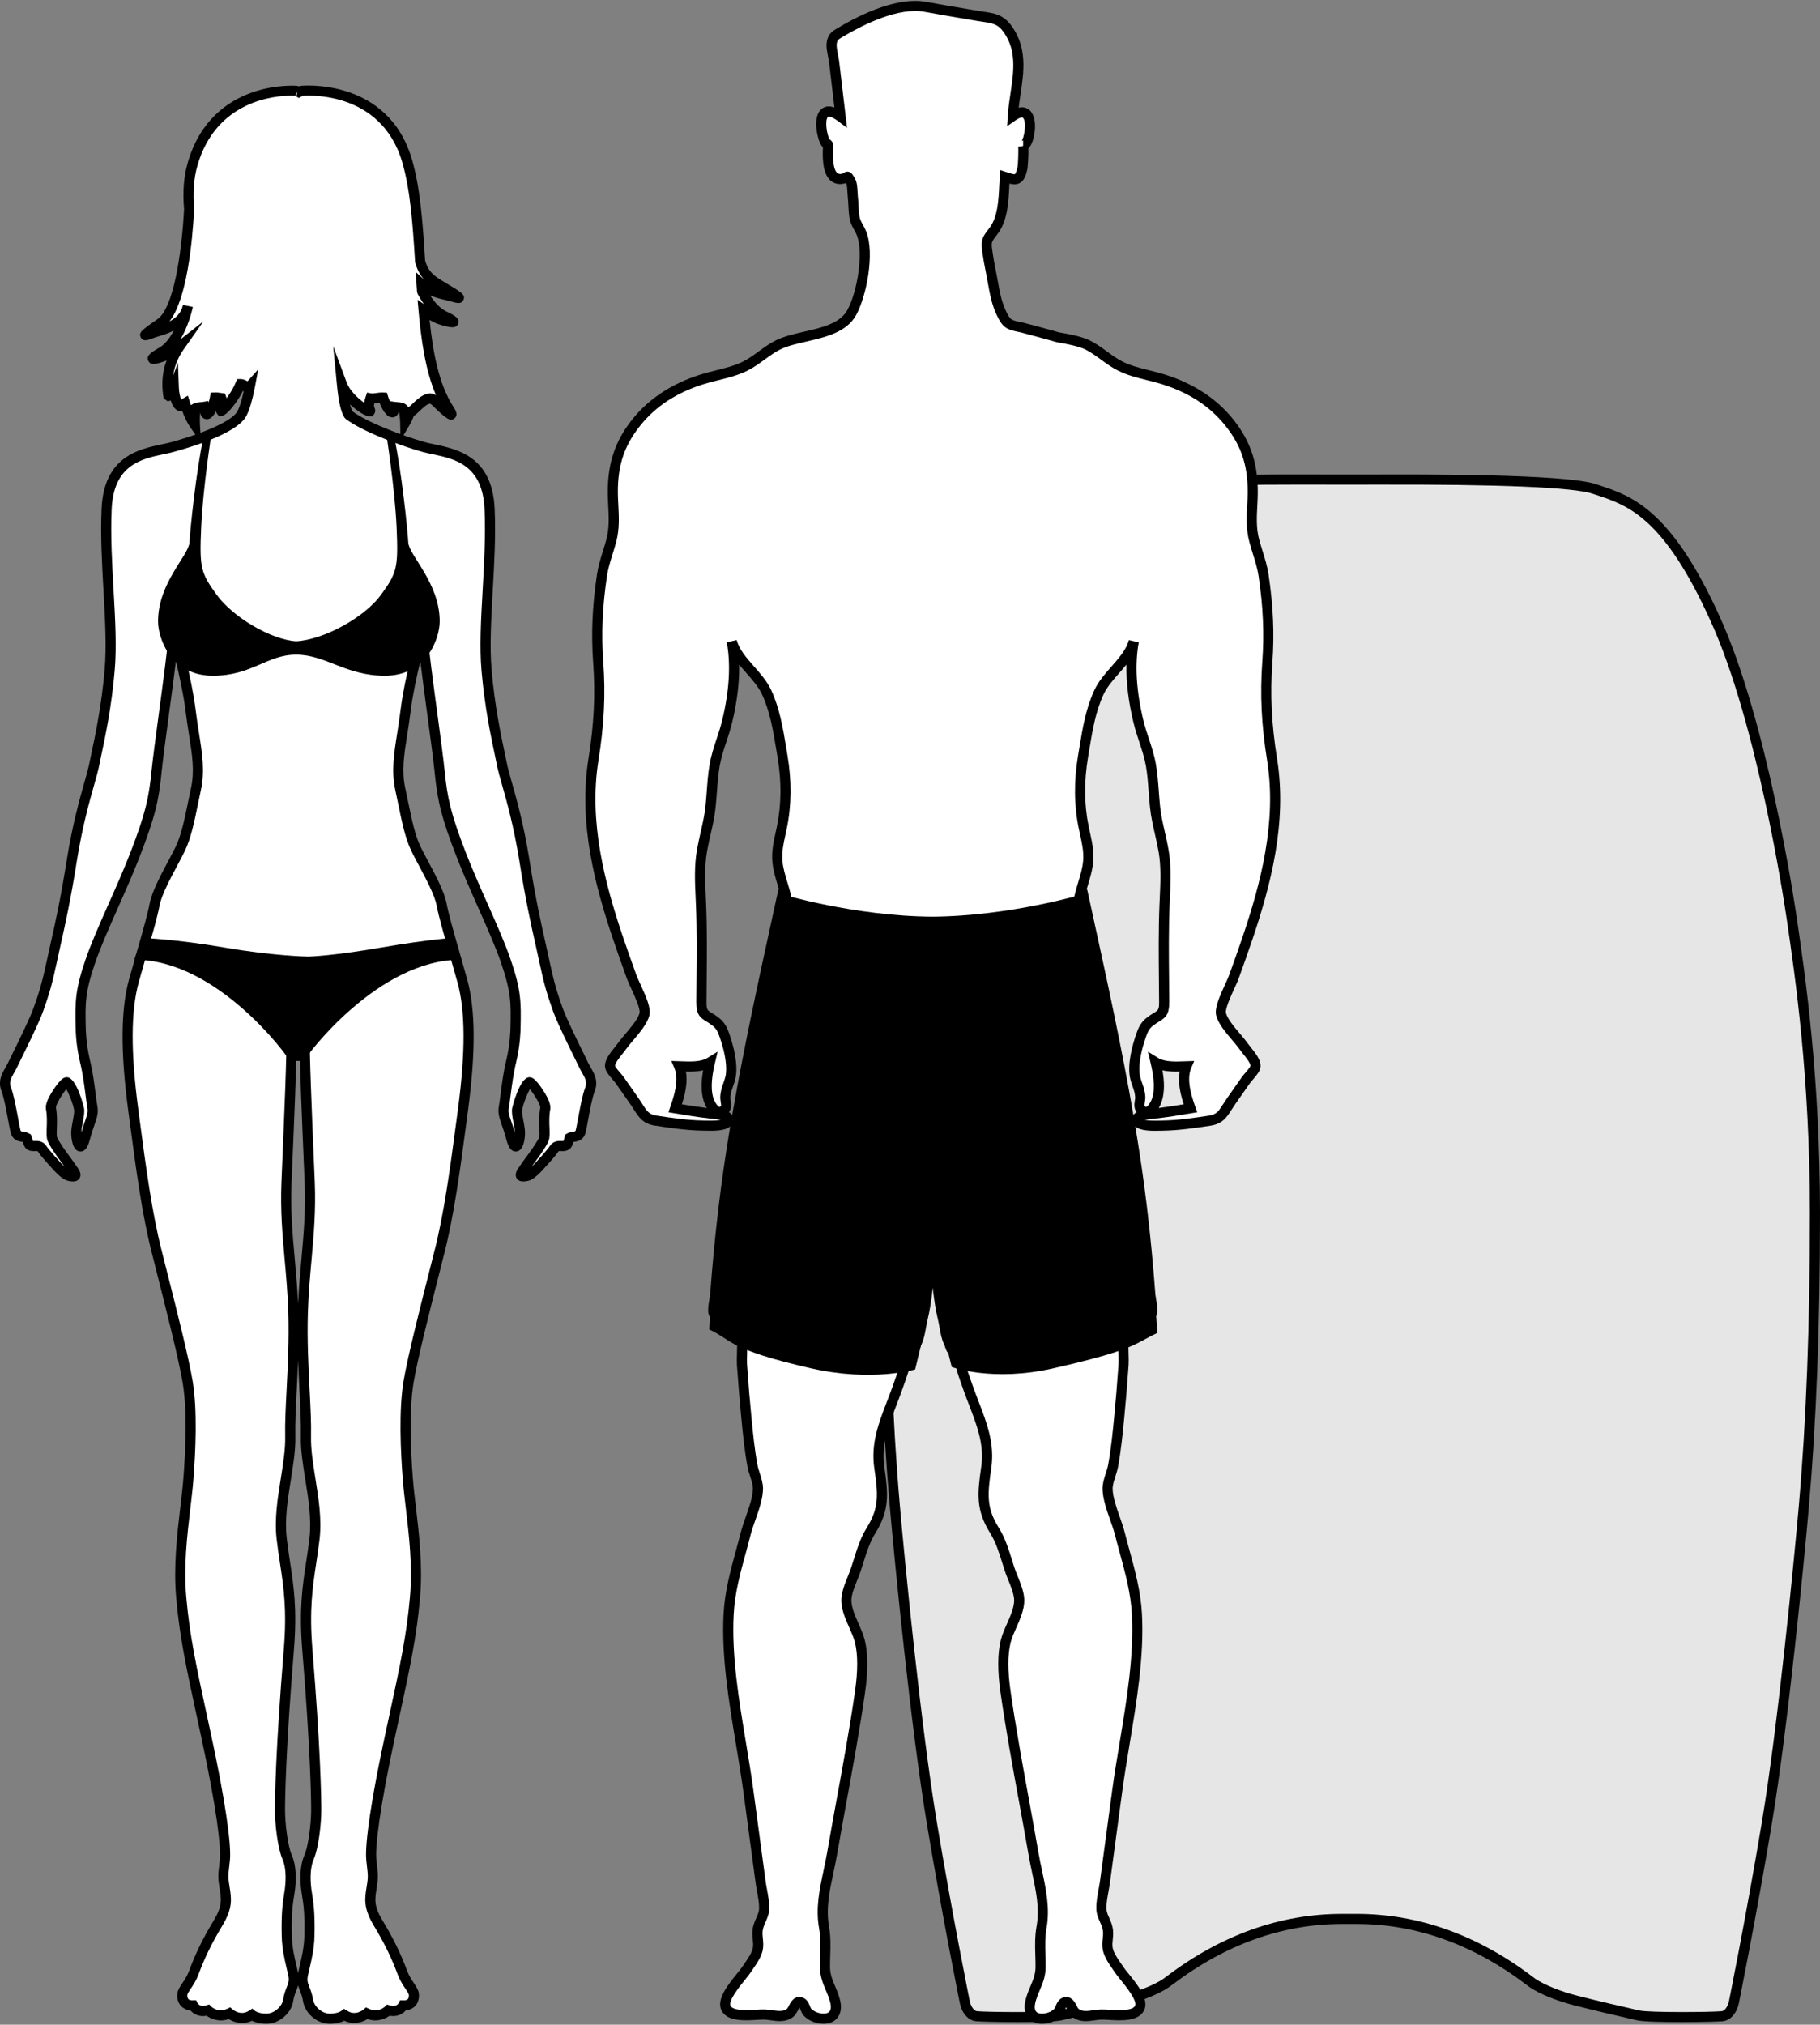
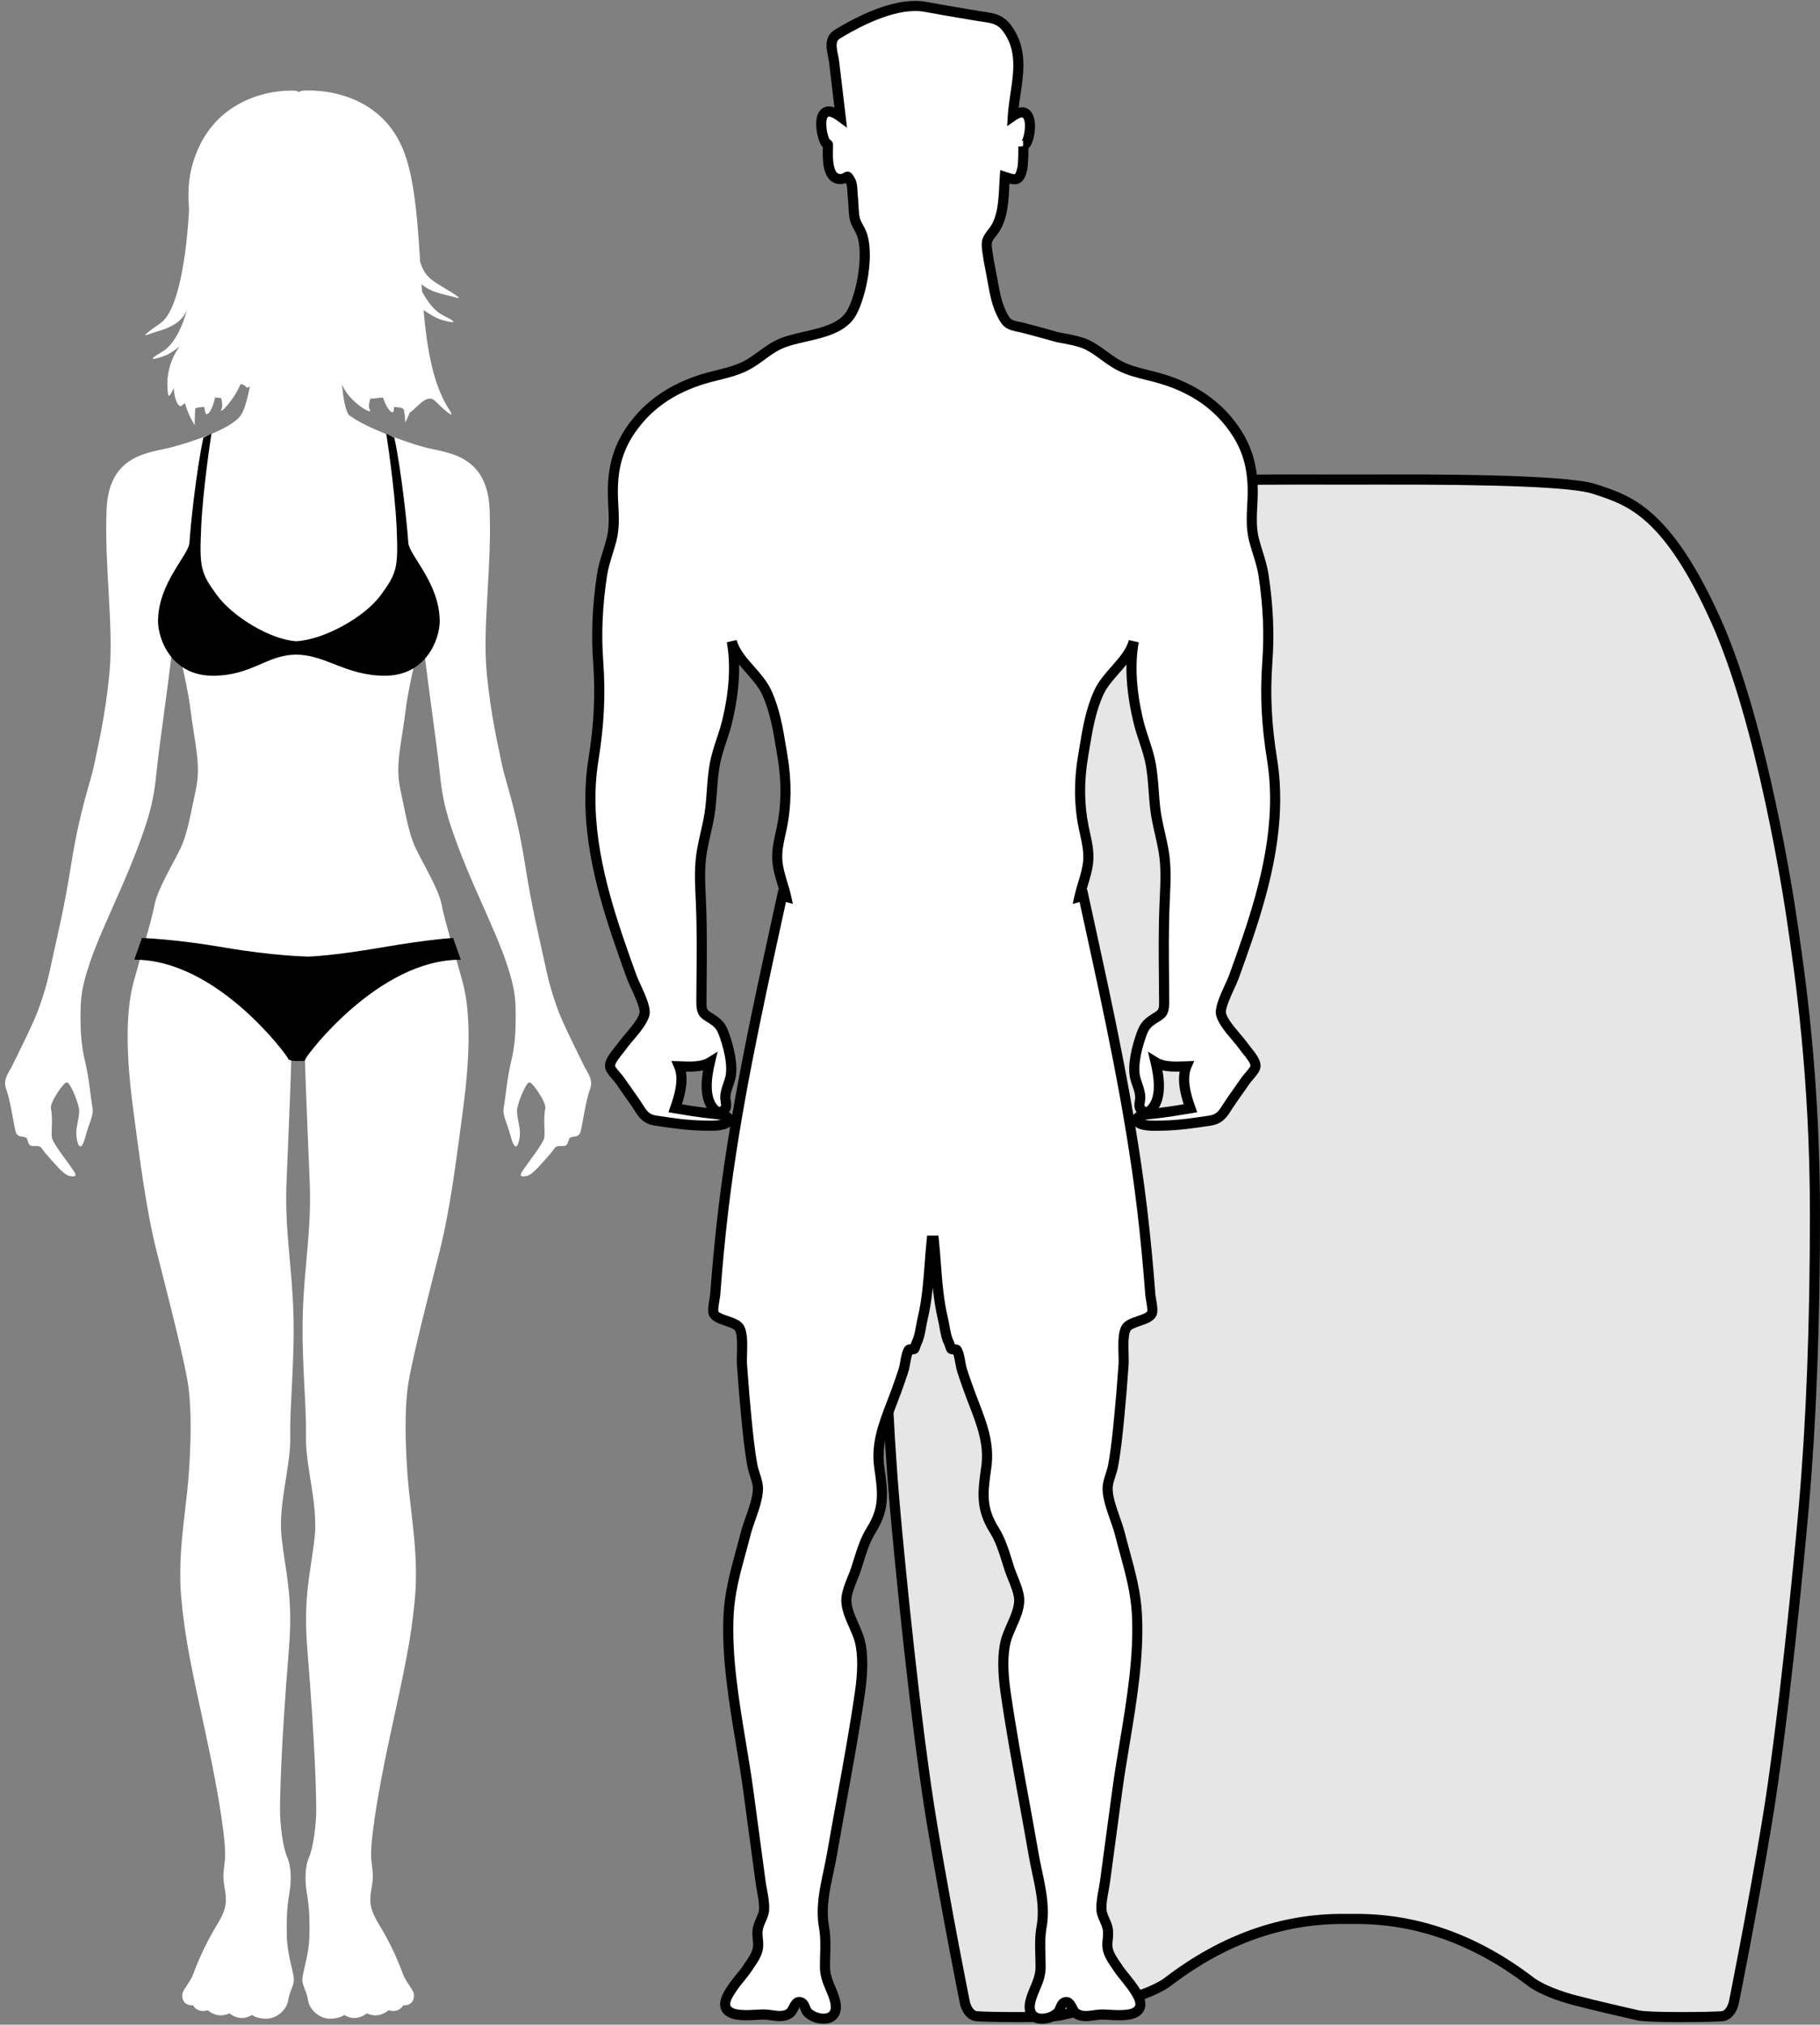
<svg xmlns="http://www.w3.org/2000/svg" version="1.1" baseProfile="tiny" id="Layer_1" x="0px" y="0px" width="179.911px" height="200.105px" viewBox="0 0 179.911 200.105" xml:space="preserve">
  <rect x="0" y="0" width="179.911" height="200.105" fill="#808080" stroke="none" />
  <g>
    <g>
      <g>
        <path fill="#E6E6E6" d="M132.674,189.649c-9.962,0-16.516,5.748-17.434,6.36c-0.918,0.612-2.469,1.246-4.238,1.705     c-1.77,0.459-4.981,1.202-6.139,1.464c-1.158,0.262-7.428,0.175-8.324,0.087c-0.896-0.087-1.156-1.331-1.156-1.331     s-1.73-8.536-3.267-17.764c-1.537-9.228-3.113-25.07-3.651-31.222c-0.538-6.152-1.105-15.289-1.105-29.017     s1.528-23.93,2.296-29.159c0.769-5.229,3.433-20.482,7.533-29.53c4.92-10.92,8.763-11.843,11.992-12.92     c3.229-1.077,19.986-0.923,22.754-0.923h2.901c2.767,0,19.525-0.154,22.754,0.923c3.229,1.077,7.072,1.999,11.992,12.92     c4.1,9.048,6.765,24.301,7.533,29.53c0.769,5.229,2.296,15.431,2.296,29.159s-0.567,22.865-1.105,29.017     c-0.538,6.152-2.114,21.994-3.651,31.222c-1.537,9.228-3.267,17.764-3.267,17.764s-0.26,1.244-1.156,1.331     c-0.896,0.087-7.166,0.175-8.324-0.087c-1.158-0.262-4.369-1.005-6.139-1.464c-1.77-0.459-3.321-1.093-4.238-1.705     c-0.918-0.612-7.472-6.36-17.434-6.36H132.674z" />
        <path d="M100.665,199.85c-1.904,0-3.774-0.048-4.175-0.087c-0.995-0.097-1.472-1.131-1.596-1.727     c-0.019-0.088-1.751-8.653-3.271-17.784c-1.593-9.562-3.18-25.808-3.656-31.261c-0.744-8.512-1.106-18.018-1.106-29.061     c0-13.581,1.477-23.624,2.27-29.019l0.031-0.213c0.289-1.962,2.951-19.464,7.573-29.664c4.834-10.73,8.775-12.029,11.943-13.073     l0.346-0.114c3.037-1.012,17.271-0.968,21.943-0.951l3.869,0.002l0.969-0.002c4.677-0.016,18.906-0.062,21.943,0.951l0.346,0.114     c3.168,1.044,7.109,2.343,11.944,13.074c4.621,10.199,7.283,27.701,7.572,29.663l0.031,0.213     c0.793,5.395,2.27,15.438,2.27,29.019c0,11.043-0.362,20.549-1.106,29.061c-0.477,5.453-2.063,21.698-3.656,31.261     c-1.521,9.131-3.252,17.696-3.27,17.781c-0.126,0.599-0.603,1.632-1.598,1.729c-0.786,0.076-7.223,0.188-8.483-0.097     c-1.014-0.23-4.32-0.993-6.154-1.468c-1.8-0.467-3.4-1.113-4.39-1.772c-0.092-0.062-0.238-0.171-0.436-0.321     c-5.223-3.952-10.849-5.955-16.721-5.955h-1.424c-5.872,0-11.498,2.003-16.721,5.955c-0.197,0.149-0.344,0.259-0.436,0.321     c-0.989,0.66-2.59,1.306-4.39,1.772c-1.834,0.476-5.141,1.238-6.154,1.468C104.355,199.806,102.495,199.85,100.665,199.85z      M128.81,47.893c-11.126,0-17.671,0.303-19.47,0.903l-0.35,0.116c-3.136,1.034-6.69,2.205-11.345,12.535     c-4.565,10.076-7.208,27.45-7.494,29.397l-0.031,0.213c-0.79,5.37-2.26,15.365-2.26,28.874c0,11.014,0.36,20.491,1.103,28.974     c0.476,5.442,2.059,21.652,3.646,31.184c1.518,9.113,3.247,17.662,3.265,17.747c0.049,0.225,0.287,0.891,0.714,0.933     c0.977,0.095,7.131,0.157,8.165-0.078c1.01-0.229,4.302-0.988,6.123-1.46c1.672-0.434,3.2-1.045,4.087-1.637     c0.082-0.055,0.211-0.153,0.387-0.286c5.4-4.086,11.229-6.158,17.324-6.158h1.424c6.095,0,11.924,2.072,17.324,6.158     c0.176,0.133,0.305,0.231,0.387,0.286c0.887,0.591,2.415,1.203,4.087,1.637c1.821,0.472,5.113,1.232,6.123,1.46     c1.033,0.234,7.188,0.173,8.165,0.078c0.44-0.043,0.677-0.75,0.716-0.936c0.017-0.082,1.745-8.63,3.263-17.744     c1.588-9.531,3.171-25.742,3.646-31.184c0.742-8.483,1.103-17.96,1.103-28.974c0-13.508-1.47-23.504-2.26-28.874l-0.031-0.213     c-0.286-1.948-2.929-19.322-7.493-29.396c-4.655-10.331-8.21-11.502-11.346-12.536l-0.35-0.116     c-1.912-0.637-9.184-0.939-21.624-0.899l-3.872,0.002l-0.972-0.002C130.227,47.894,129.509,47.893,128.81,47.893z" />
      </g>
    </g>
    <g>
      <path fill="#FFFFFF" d="M120.701,100.214c-0.177-0.797,0.967-2.83,1.266-3.657c0.472-1.305,0.939-2.611,1.381-3.926    c1.893-5.63,3.359-11.589,2.4-17.553c-0.53-3.297-0.713-6.312-0.469-9.655c0.216-2.965,0.057-5.691-0.374-8.575    c-0.175-1.173-0.622-2.276-0.931-3.457c-0.352-1.345-0.218-2.654-0.157-4.026c0.133-2.991-0.44-5.308-2.345-7.663    c-1.685-2.083-3.912-3.406-6.453-4.207c-1.423-0.448-2.937-0.643-4.284-1.316c-1.144-0.572-2.061-1.5-3.203-2.075    c-0.698-0.351-1.785-0.568-2.983-0.774c-1.583-0.457-3.559-0.97-3.559-0.97c-1.262-0.24-1.484-0.314-2.031-1.476    c-0.602-1.279-0.729-2.685-1.014-4.056c-0.138-0.662-0.258-1.331-0.35-2.001c-0.139-1.018-0.037-1.166,0.582-1.956    c1.115-1.424,1.024-3.659,1.149-5.387c1.059,0.342,1.453,0.486,1.75-0.899c0.072-0.338,0.116-2.194,0.06-2.194    c0.748,0,1.392-4.591-1.016-2.922c0.193-2.976,1.378-5.913-0.493-8.565c-0.821-1.164-1.679-1.113-2.982-1.333    c-1.726-0.291-3.453-0.578-5.175-0.894c-2.603-0.478-6.021,1.123-8.233,2.425c-0.628,0.37-0.896,0.486-1.01,1.095    c-0.102,0.549,0.165,1.393,0.229,1.935c0.213,1.803,0.426,3.607,0.641,5.41c-2.813-2.08-1.859,2.748-1.259,2.748    c0.1,0-0.445,3.539,1.31,3.4c0.75-0.059,0.488-0.58,0.929,0.199c0.212,0.375,0.175,1.137,0.225,1.561    c0.072,0.618,0.061,1.253,0.142,1.867c0.104,0.792,0.438,1.063,0.706,1.716c0.799,1.95,0.059,6.04-0.96,7.873    c-1.293,2.325-5.119,2.096-7.308,3.198c-1.142,0.575-2.059,1.503-3.203,2.075c-1.347,0.674-2.861,0.868-4.284,1.316    c-2.541,0.801-4.769,2.124-6.453,4.207c-1.905,2.355-2.478,4.672-2.345,7.663c0.061,1.373,0.196,2.681-0.157,4.026    c-0.309,1.181-0.756,2.284-0.931,3.457c-0.431,2.884-0.59,5.61-0.374,8.575c0.243,3.342,0.061,6.357-0.469,9.655    c-0.959,5.964,0.507,11.923,2.4,17.553c0.442,1.315,0.91,2.621,1.382,3.926c0.299,0.827,1.443,2.86,1.266,3.657    c-0.222,0.998-1.646,2.351-2.23,3.184c-0.393,0.561-1.241,1.395-1.174,2.004c0.042,0.381,0.724,1.031,0.939,1.338    c0.483,0.689,0.967,1.378,1.45,2.066c0.741,1.056,0.919,1.765,2.136,1.949c1.549,0.234,3.108,0.466,4.678,0.488    c0.458,0.006,2.184,0.123,2.46-0.429c0.322-0.644-1.17-0.705-1.597-0.749c-1.215-0.126-2.425-0.329-3.637-0.531    c0.439-1.216,0.926-2.895,0.395-4.148c0.932,0.03,2.224,0.118,3.046-0.39c-0.267,1.137-0.496,2.532-0.14,3.674    c0.208,0.666,0.92,1.77,1.62,0.938c0.248-0.294,0.024-0.842,0.038-1.165c0.033-0.748,0.322-1.212,0.493-1.897    c0.307-1.227-0.162-3.027-0.569-4.196c-0.207-0.594-0.4-1.008-0.894-1.39c-0.962-0.742-1.398-0.545-1.392-1.948    c0.015-3.225,0.095-6.426-0.039-9.65c-0.073-1.759-0.209-3.529,0.094-5.272c0.25-1.441,0.682-2.835,0.841-4.294    c0.152-1.391,0.172-2.791,0.412-4.173c0.258-1.491,0.886-2.857,1.238-4.322c0.63-2.62,0.918-5.41,0.459-7.91    c0.512,1.899,2.592,3.211,3.434,5.011c0.93,1.988,1.212,4.191,1.576,6.333c0.395,2.327,0.42,4.732-0.062,7.049    c-0.229,1.103-0.537,2.179-0.443,3.316c0.101,1.216,0.604,2.357,0.867,3.54c-0.131-0.035-0.261-0.071-0.391-0.108    c-2.222,10.182-4.555,20.502-5.794,30.854c-0.342,2.857-0.61,5.723-0.826,8.592c-0.026,0.342-0.322,1.522-0.13,1.863    c0.401,0.712,2.165,0.72,2.548,1.455c0.417,0.799,0.168,2.689,0.231,3.579c0.125,1.759,0.264,3.518,0.436,5.273    c0.154,1.575,0.31,3.16,0.599,4.718c0.14,0.753,0.553,1.554,0.543,2.278c-0.019,1.366-0.868,3.079-1.208,4.417    c-0.675,2.661-1.545,5.192-1.691,7.959c-0.3,5.707,1.193,11.856,1.957,17.535c0.4,2.976,0.801,5.952,1.201,8.929    c0.113,0.841,0.372,1.785,0.354,2.635c-0.015,0.732-0.395,1.114-0.595,1.874c-0.198,0.756,0.094,1.361-0.025,2.076    c-0.124,0.739-0.743,1.507-1.142,2.112c-0.498,0.756-2.486,2.739-2.025,3.753c0.499,1.099,2.925,0.627,3.846,0.668    c0.827,0.037,1.776,0.39,2.481-0.146c0.429-0.326,0.458-1.218,1.061-1.067c0.407,0.102,0.437,0.723,0.689,0.99    c0.301,0.319,0.765,0.53,1.203,0.604c1.159,0.196,1.807-0.47,1.537-1.635c-0.29-1.248-1.011-2.084-1.018-3.441    c-0.008-1.383,0.146-2.585-0.099-3.969c-0.429-2.423,0.378-4.8,0.792-7.192c0.921-5.324,1.996-10.644,2.767-15.991    c0.227-1.571,0.365-3.505-0.005-5.016c-0.316-1.294-1.347-2.738-1.343-4.095c0.003-0.924,0.668-2.188,0.952-3.051    c0.415-1.264,0.775-2.687,1.487-3.824c1.363-2.178,1.185-3.724,0.821-6.229c-0.408-2.809,0.812-5.121,1.732-7.7    c0.231-0.647,0.466-1.294,0.672-1.949c0.164-0.519,0.224-1.547,0.509-1.971c0.075-0.112,0.485-0.005,0.554-0.123    c0.081-0.138,0.143-0.441,0.234-0.621c0.328-0.649,0.393-1.571,0.566-2.286c0.615-2.541,0.641-5.176,0.908-7.768h0.215    c0.267,2.592,0.293,5.227,0.908,7.768c0.173,0.715,0.238,1.637,0.566,2.286c0.091,0.181,0.154,0.484,0.234,0.621    c0.07,0.118,0.479,0.012,0.554,0.123c0.285,0.424,0.346,1.451,0.509,1.971c0.206,0.656,0.442,1.302,0.672,1.949    c0.919,2.579,2.14,4.891,1.732,7.7c-0.364,2.505-0.542,4.05,0.821,6.229c0.712,1.138,1.072,2.56,1.487,3.824    c0.283,0.863,0.948,2.127,0.952,3.051c0.005,1.357-1.026,2.801-1.343,4.095c-0.369,1.51-0.232,3.445-0.005,5.016    c0.772,5.347,1.846,10.668,2.767,15.991c0.414,2.391,1.221,4.769,0.792,7.192c-0.245,1.384-0.091,2.586-0.099,3.969    c-0.008,1.356-0.728,2.193-1.018,3.441c-0.271,1.164,0.378,1.831,1.537,1.635c0.437-0.074,0.901-0.285,1.203-0.604    c0.252-0.267,0.282-0.888,0.689-0.99c0.604-0.151,0.632,0.741,1.061,1.067c0.705,0.536,1.653,0.183,2.481,0.146    c0.921-0.041,3.347,0.431,3.846-0.668c0.461-1.015-1.527-2.998-2.025-3.753c-0.399-0.605-1.018-1.373-1.142-2.112    c-0.12-0.715,0.173-1.32-0.025-2.076c-0.2-0.761-0.58-1.143-0.595-1.874c-0.017-0.85,0.241-1.793,0.354-2.635    c0.401-2.976,0.801-5.952,1.201-8.929c0.764-5.68,2.257-11.829,1.957-17.535c-0.145-2.766-1.016-5.297-1.691-7.959    c-0.339-1.338-1.189-3.051-1.208-4.417c-0.01-0.724,0.403-1.525,0.543-2.278c0.289-1.557,0.445-3.143,0.599-4.718    c0.172-1.755,0.311-3.514,0.436-5.273c0.063-0.89-0.186-2.78,0.231-3.579c0.383-0.735,2.147-0.743,2.548-1.455    c0.192-0.34-0.105-1.52-0.13-1.863c-0.216-2.869-0.484-5.735-0.826-8.592c-1.239-10.352-3.572-20.672-5.794-30.854    c-0.13,0.037-0.26,0.073-0.391,0.108c0.262-1.184,0.765-2.324,0.867-3.54c0.095-1.137-0.213-2.214-0.443-3.316    c-0.481-2.317-0.456-4.722-0.062-7.049c0.363-2.142,0.646-4.345,1.576-6.333c0.842-1.8,2.922-3.112,3.434-5.011    c-0.46,2.499-0.171,5.29,0.459,7.91c0.352,1.465,0.979,2.832,1.238,4.322c0.24,1.381,0.26,2.782,0.412,4.173    c0.159,1.459,0.591,2.852,0.841,4.294c0.303,1.744,0.167,3.514,0.094,5.272c-0.134,3.224-0.054,6.425-0.039,9.65    c0.006,1.403-0.43,1.206-1.392,1.948c-0.495,0.382-0.687,0.796-0.894,1.39c-0.407,1.17-0.876,2.97-0.569,4.196    c0.171,0.685,0.46,1.149,0.493,1.897c0.014,0.323-0.209,0.87,0.038,1.165c0.7,0.832,1.412-0.272,1.62-0.938    c0.356-1.142,0.127-2.537-0.14-3.674c0.822,0.508,2.114,0.42,3.046,0.39c-0.531,1.253-0.044,2.932,0.395,4.148    c-1.212,0.202-2.422,0.405-3.637,0.531c-0.427,0.044-1.919,0.106-1.597,0.749c0.276,0.552,2.002,0.436,2.46,0.429    c1.57-0.022,3.128-0.254,4.678-0.488c1.216-0.184,1.394-0.893,2.135-1.949c0.483-0.689,0.967-1.377,1.45-2.066    c0.215-0.307,0.897-0.957,0.939-1.338c0.067-0.609-0.781-1.443-1.174-2.004C122.348,102.566,120.923,101.212,120.701,100.214z" />
      <path d="M103.001,200.016c-0.532,0-0.981-0.172-1.291-0.501c-0.396-0.421-0.521-1.053-0.353-1.78    c0.124-0.533,0.314-0.984,0.499-1.42c0.27-0.637,0.503-1.188,0.507-1.911c0.002-0.397-0.009-0.78-0.021-1.156    c-0.028-0.96-0.055-1.867,0.128-2.897c0.308-1.741-0.057-3.453-0.443-5.267c-0.124-0.584-0.248-1.168-0.35-1.753    c-0.306-1.766-0.628-3.532-0.951-5.299c-0.64-3.502-1.302-7.125-1.818-10.706c-0.31-2.148-0.305-3.9,0.015-5.206    c0.135-0.553,0.386-1.119,0.628-1.667c0.346-0.782,0.703-1.591,0.7-2.307c-0.002-0.555-0.314-1.331-0.591-2.015    c-0.128-0.317-0.249-0.618-0.335-0.882c-0.08-0.244-0.158-0.494-0.237-0.746c-0.323-1.034-0.657-2.103-1.199-2.969    c-1.43-2.284-1.279-3.902-0.893-6.565c0.316-2.169-0.412-4.061-1.183-6.063c-0.178-0.46-0.356-0.924-0.524-1.397l-0.096-0.269    c-0.201-0.563-0.403-1.128-0.582-1.699c-0.066-0.208-0.118-0.49-0.171-0.788c-0.052-0.288-0.118-0.658-0.202-0.893    c-0.243-0.013-0.499-0.062-0.645-0.308c-0.07-0.12-0.114-0.257-0.161-0.402c-0.028-0.088-0.055-0.18-0.09-0.249    c-0.257-0.509-0.364-1.113-0.468-1.697c-0.043-0.243-0.085-0.48-0.138-0.698c-0.259-1.07-0.416-2.16-0.529-3.246    c-0.113,1.086-0.271,2.176-0.529,3.246c-0.053,0.217-0.095,0.455-0.138,0.698c-0.104,0.583-0.211,1.188-0.468,1.696    c-0.035,0.069-0.062,0.16-0.09,0.247c-0.047,0.146-0.092,0.285-0.161,0.403c-0.159,0.273-0.454,0.304-0.645,0.31    c-0.084,0.234-0.15,0.605-0.202,0.893c-0.053,0.298-0.104,0.581-0.171,0.789c-0.179,0.571-0.381,1.135-0.582,1.699l-0.096,0.268    c-0.168,0.472-0.347,0.935-0.522,1.394c-0.772,2.003-1.501,3.896-1.186,6.067c0.387,2.663,0.537,4.281-0.893,6.565    c-0.541,0.864-0.874,1.932-1.197,2.964c-0.079,0.254-0.157,0.505-0.238,0.75c-0.086,0.265-0.207,0.565-0.335,0.882    c-0.276,0.685-0.589,1.46-0.591,2.015c-0.003,0.716,0.354,1.525,0.7,2.307c0.242,0.548,0.493,1.115,0.628,1.667    c0.319,1.306,0.324,3.058,0.015,5.206c-0.517,3.581-1.179,7.203-1.818,10.706c-0.323,1.767-0.646,3.533-0.951,5.3    c-0.102,0.583-0.226,1.165-0.35,1.747c-0.387,1.815-0.752,3.53-0.443,5.272c0.183,1.03,0.156,1.937,0.128,2.897    c-0.012,0.376-0.022,0.759-0.021,1.156c0.004,0.723,0.236,1.273,0.506,1.91c0.185,0.436,0.375,0.888,0.499,1.421    c0.169,0.726,0.044,1.358-0.352,1.779c-0.397,0.421-1.021,0.583-1.755,0.461c-0.582-0.098-1.123-0.373-1.483-0.753    c-0.16-0.17-0.248-0.381-0.324-0.567c-0.039-0.094-0.104-0.25-0.146-0.292c0.028,0.033-0.048,0.184-0.1,0.284    c-0.115,0.228-0.259,0.511-0.515,0.706c-0.688,0.522-1.487,0.412-2.191,0.315c-0.208-0.029-0.415-0.058-0.614-0.067    c-0.192-0.007-0.461,0.008-0.763,0.026c-1.26,0.075-2.987,0.177-3.516-0.987c-0.483-1.063,0.699-2.523,1.562-3.59    c0.211-0.26,0.393-0.482,0.501-0.646l0.245-0.361c0.346-0.5,0.737-1.066,0.82-1.559c0.044-0.259,0.018-0.51-0.012-0.8    c-0.039-0.385-0.084-0.821,0.047-1.32c0.091-0.345,0.212-0.617,0.319-0.856c0.146-0.328,0.252-0.564,0.259-0.902    c0.011-0.52-0.098-1.109-0.202-1.679c-0.056-0.299-0.109-0.594-0.147-0.878l-1.201-8.929c-0.209-1.551-0.479-3.176-0.74-4.748    c-0.709-4.27-1.442-8.686-1.221-12.881c0.115-2.193,0.682-4.267,1.229-6.272c0.161-0.59,0.323-1.183,0.476-1.783    c0.123-0.487,0.305-1.001,0.495-1.545c0.337-0.957,0.686-1.947,0.697-2.757c0.005-0.357-0.128-0.774-0.27-1.216    c-0.104-0.323-0.206-0.647-0.265-0.963c-0.293-1.577-0.451-3.193-0.604-4.756c-0.152-1.547-0.292-3.228-0.438-5.291    c-0.02-0.288-0.01-0.675,0.002-1.098c0.021-0.78,0.052-1.849-0.177-2.286c-0.102-0.194-0.624-0.372-1.005-0.501    c-0.611-0.207-1.244-0.422-1.536-0.939c-0.211-0.375-0.129-0.97,0.009-1.768c0.028-0.16,0.053-0.295,0.059-0.377    c0.23-3.065,0.502-5.882,0.829-8.615c0.318-2.663,0.711-5.331,1.155-7.995c-0.518,0.434-1.553,0.448-2.509,0.417l-0.172-0.004    c-1.616-0.022-3.207-0.262-4.745-0.493c-1.199-0.181-1.614-0.833-2.095-1.587c-0.111-0.176-0.232-0.366-0.375-0.569l-1.45-2.066    c-0.057-0.08-0.149-0.185-0.252-0.304c-0.427-0.493-0.732-0.873-0.775-1.266c-0.072-0.667,0.462-1.333,0.935-1.922    c0.122-0.152,0.237-0.295,0.328-0.424c0.187-0.266,0.455-0.584,0.745-0.927c0.569-0.672,1.278-1.508,1.405-2.079    c0.091-0.41-0.509-1.717-0.832-2.42c-0.175-0.38-0.329-0.718-0.416-0.958c-0.473-1.308-0.941-2.618-1.385-3.936    c-1.767-5.254-3.435-11.477-2.421-17.792c0.552-3.431,0.695-6.373,0.465-9.54c-0.205-2.827-0.085-5.586,0.379-8.686    c0.118-0.792,0.354-1.555,0.583-2.292c0.125-0.4,0.25-0.804,0.358-1.217c0.285-1.09,0.229-2.176,0.169-3.325L60.1,49.387    c-0.147-3.297,0.586-5.689,2.455-8c1.628-2.013,3.879-3.483,6.691-4.37c0.504-0.158,1.018-0.286,1.533-0.414    c0.95-0.235,1.848-0.458,2.678-0.873c0.537-0.269,1.023-0.623,1.538-0.998c0.521-0.379,1.059-0.771,1.664-1.076    c0.826-0.416,1.857-0.652,2.856-0.881c1.726-0.395,3.511-0.804,4.238-2.114c1.002-1.801,1.635-5.732,0.935-7.44    c-0.085-0.207-0.178-0.372-0.266-0.529c-0.193-0.345-0.393-0.701-0.474-1.311c-0.043-0.334-0.062-0.674-0.079-1.014    c-0.015-0.288-0.029-0.576-0.063-0.86c-0.015-0.128-0.022-0.284-0.031-0.451c-0.015-0.301-0.037-0.755-0.132-0.922    c-0.007-0.013-0.014-0.025-0.021-0.037c-0.115,0.042-0.258,0.076-0.435,0.09c-0.44,0.034-0.835-0.1-1.137-0.388    c-0.791-0.758-0.733-2.396-0.705-3.184c0-0.017,0.001-0.033,0.002-0.049c-0.246-0.249-0.371-0.639-0.425-0.806    c-0.252-0.782-0.502-2.422,0.353-3.036c0.329-0.237,0.735-0.271,1.209-0.1L81.96,6.19c-0.02-0.16-0.058-0.347-0.097-0.545    c-0.101-0.501-0.215-1.069-0.127-1.54c0.146-0.792,0.556-1.031,1.122-1.361l0.125-0.073c2.399-1.413,5.84-2.988,8.576-2.486    c1.471,0.27,2.944,0.519,4.418,0.767l0.75,0.126c0.185,0.031,0.36,0.057,0.528,0.082c1.048,0.153,1.953,0.285,2.779,1.457    c1.521,2.155,1.178,4.473,0.846,6.715c-0.064,0.432-0.13,0.873-0.182,1.313c0.457-0.107,0.787,0.018,1.006,0.181    c0.778,0.584,0.695,2.15,0.387,3.077c-0.117,0.35-0.263,0.608-0.437,0.773c0.043,0.781-0.087,2-0.09,2.015    c-0.122,0.568-0.296,1.129-0.745,1.388c-0.312,0.182-0.646,0.164-1.032,0.068c-0.005,0.079-0.009,0.159-0.013,0.239    c-0.081,1.63-0.173,3.477-1.204,4.795c-0.582,0.743-0.593,0.757-0.48,1.58c0.085,0.618,0.197,1.262,0.344,1.968    c0.072,0.345,0.134,0.691,0.195,1.038c0.184,1.031,0.357,2.004,0.782,2.906c0.455,0.966,0.501,0.975,1.672,1.198    c0.032,0.007,2.015,0.522,3.604,0.98c1.096,0.186,2.284,0.413,3.069,0.808c0.605,0.305,1.144,0.697,1.664,1.077    c0.515,0.375,1.001,0.729,1.538,0.998c0.83,0.416,1.729,0.638,2.679,0.874c0.515,0.127,1.028,0.255,1.532,0.413    c2.811,0.886,5.062,2.356,6.691,4.37c1.869,2.311,2.603,4.703,2.455,8l-0.027,0.558c-0.061,1.148-0.117,2.231,0.168,3.319    c0.108,0.412,0.233,0.814,0.357,1.213c0.229,0.738,0.466,1.502,0.585,2.296c0.464,3.104,0.584,5.864,0.379,8.686    c-0.23,3.167-0.087,6.108,0.465,9.539c1.014,6.316-0.654,12.538-2.421,17.792c-0.443,1.319-0.912,2.628-1.386,3.937    c-0.086,0.24-0.24,0.578-0.415,0.958c-0.323,0.703-0.923,2.01-0.832,2.42c0.127,0.57,0.836,1.406,1.405,2.078    c0.29,0.343,0.559,0.661,0.745,0.928c0.091,0.128,0.206,0.272,0.328,0.424c0.473,0.588,1.007,1.255,0.935,1.921    c-0.043,0.394-0.349,0.773-0.775,1.267c-0.103,0.119-0.195,0.225-0.252,0.305l-1.45,2.066c-0.144,0.205-0.265,0.396-0.377,0.571    c-0.479,0.753-0.895,1.404-2.093,1.585c-1.538,0.231-3.129,0.471-4.746,0.493l-0.171,0.004c-0.962,0.026-1.991,0.016-2.509-0.417    c0.444,2.665,0.837,5.332,1.155,7.995c0.327,2.732,0.599,5.55,0.829,8.614c0.006,0.082,0.03,0.217,0.059,0.377    c0.138,0.799,0.22,1.394,0.008,1.77c-0.292,0.517-0.924,0.731-1.535,0.939c-0.382,0.129-0.903,0.307-1.005,0.5    c-0.229,0.438-0.198,1.506-0.177,2.287c0.012,0.422,0.021,0.81,0.002,1.097c-0.146,2.064-0.286,3.744-0.438,5.287    c-0.153,1.56-0.312,3.172-0.605,4.76c-0.059,0.316-0.16,0.64-0.265,0.963c-0.142,0.441-0.274,0.858-0.27,1.216    c0.011,0.81,0.359,1.8,0.696,2.757c0.191,0.543,0.373,1.057,0.496,1.544c0.153,0.603,0.315,1.199,0.478,1.792    c0.547,2.002,1.112,4.073,1.228,6.263c0.222,4.195-0.512,8.611-1.221,12.881c-0.261,1.572-0.531,3.197-0.74,4.748l-1.201,8.929    c-0.038,0.284-0.092,0.579-0.147,0.878c-0.104,0.57-0.213,1.159-0.202,1.679c0.007,0.337,0.112,0.574,0.259,0.901    c0.107,0.24,0.229,0.512,0.319,0.856c0.131,0.5,0.086,0.936,0.047,1.32c-0.029,0.29-0.056,0.541-0.012,0.8    c0.083,0.492,0.475,1.059,0.82,1.559l0.246,0.361c0.107,0.163,0.289,0.385,0.5,0.645c0.863,1.066,2.046,2.526,1.562,3.59    c-0.528,1.163-2.256,1.061-3.516,0.986c-0.302-0.017-0.567-0.032-0.763-0.026c-0.199,0.009-0.406,0.038-0.614,0.067    c-0.706,0.098-1.502,0.208-2.191-0.315c-0.256-0.194-0.399-0.478-0.515-0.706c-0.053-0.104-0.133-0.26-0.176-0.296    c0.037,0.046-0.029,0.208-0.069,0.304c-0.077,0.186-0.164,0.397-0.324,0.567c-0.36,0.381-0.901,0.656-1.483,0.754    C103.305,200.002,103.149,200.016,103.001,200.016z M94.391,132.862c0.187,0.007,0.443,0.042,0.603,0.278    c0.238,0.355,0.337,0.904,0.432,1.436c0.044,0.25,0.085,0.488,0.14,0.663c0.176,0.56,0.373,1.112,0.57,1.664l0.096,0.269    c0.166,0.465,0.342,0.921,0.516,1.374c0.819,2.128,1.594,4.138,1.24,6.566c-0.374,2.571-0.499,3.896,0.75,5.891    c0.61,0.975,0.964,2.106,1.306,3.201c0.077,0.248,0.154,0.493,0.232,0.733c0.081,0.246,0.194,0.525,0.313,0.82    c0.31,0.768,0.661,1.639,0.663,2.386c0.003,0.929-0.397,1.836-0.786,2.714c-0.234,0.532-0.457,1.034-0.571,1.5    c-0.288,1.181-0.287,2.805,0.005,4.826c0.514,3.562,1.174,7.175,1.812,10.668c0.323,1.77,0.646,3.539,0.952,5.309    c0.1,0.572,0.221,1.144,0.343,1.715c0.389,1.827,0.791,3.716,0.449,5.649c-0.164,0.93-0.14,1.787-0.112,2.693    c0.012,0.388,0.022,0.782,0.021,1.192c-0.005,0.923-0.3,1.62-0.586,2.294c-0.176,0.416-0.341,0.808-0.445,1.257    c-0.091,0.391-0.054,0.699,0.106,0.868c0.16,0.17,0.466,0.228,0.86,0.16c0.361-0.061,0.715-0.235,0.923-0.455    c0.033-0.035,0.09-0.171,0.127-0.262c0.123-0.297,0.308-0.746,0.804-0.87c0.746-0.193,1.094,0.472,1.257,0.792    c0.072,0.144,0.155,0.307,0.229,0.362c0.356,0.272,0.863,0.201,1.449,0.121c0.239-0.033,0.477-0.065,0.706-0.076    c0.224-0.011,0.524,0.006,0.866,0.027c0.807,0.049,2.302,0.135,2.547-0.402c0.228-0.501-0.934-1.935-1.43-2.547    c-0.235-0.291-0.438-0.542-0.558-0.724l-0.233-0.343c-0.405-0.585-0.865-1.25-0.984-1.961c-0.065-0.393-0.029-0.751,0.003-1.068    c0.036-0.343,0.066-0.64-0.019-0.964c-0.07-0.265-0.165-0.478-0.266-0.702c-0.164-0.368-0.335-0.75-0.346-1.29    c-0.013-0.622,0.105-1.262,0.219-1.88c0.053-0.283,0.104-0.562,0.141-0.831l1.201-8.929c0.21-1.566,0.481-3.199,0.744-4.777    c0.7-4.217,1.424-8.578,1.209-12.665c-0.109-2.083-0.637-4.011-1.193-6.052c-0.164-0.6-0.328-1.202-0.482-1.811    c-0.113-0.443-0.286-0.936-0.471-1.458c-0.363-1.034-0.739-2.102-0.753-3.075c-0.008-0.521,0.157-1.037,0.317-1.535    c0.091-0.282,0.183-0.564,0.234-0.84c0.285-1.545,0.441-3.137,0.592-4.675c0.151-1.534,0.29-3.206,0.436-5.26    c0.019-0.261,0.008-0.614-0.003-0.998c-0.028-0.989-0.06-2.109,0.289-2.777c0.286-0.55,0.939-0.771,1.57-0.985    c0.372-0.126,0.881-0.299,0.985-0.484c0.043-0.154-0.073-0.822-0.122-1.107c-0.035-0.201-0.063-0.371-0.071-0.473    c-0.229-3.049-0.498-5.853-0.823-8.57c-1.152-9.625-3.277-19.335-5.333-28.727l-0.342-1.564l-0.682,0.183l0.179-0.805    c0.102-0.455,0.236-0.904,0.372-1.353c0.219-0.726,0.426-1.412,0.485-2.121c0.072-0.867-0.114-1.71-0.311-2.603l-0.123-0.57    c-0.473-2.272-0.495-4.706-0.066-7.234l0.126-0.755c0.314-1.912,0.64-3.889,1.49-5.706c0.404-0.865,1.057-1.606,1.688-2.323    c0.752-0.855,1.462-1.664,1.717-2.606l0.975,0.221c-0.403,2.189-0.251,4.78,0.453,7.702c0.146,0.609,0.348,1.22,0.543,1.811    c0.269,0.814,0.547,1.656,0.7,2.543c0.154,0.89,0.221,1.79,0.285,2.661c0.038,0.515,0.076,1.03,0.132,1.543    c0.092,0.845,0.276,1.658,0.472,2.519c0.132,0.578,0.263,1.157,0.364,1.744c0.275,1.583,0.202,3.184,0.131,4.732l-0.028,0.646    c-0.104,2.465-0.08,4.97-0.057,7.391c0.007,0.744,0.014,1.489,0.018,2.235c0.005,1.275-0.361,1.562-1.011,1.959    c-0.163,0.1-0.354,0.216-0.576,0.387c-0.379,0.292-0.53,0.594-0.728,1.159c-0.567,1.629-0.77,3.055-0.556,3.911    c0.057,0.227,0.128,0.428,0.196,0.625c0.141,0.401,0.286,0.815,0.311,1.371c0.006,0.132-0.015,0.292-0.041,0.461    c-0.02,0.123-0.056,0.351-0.028,0.417c0.065,0.074,0.123,0.115,0.143,0.105c0.16-0.032,0.472-0.446,0.608-0.884    c0.333-1.067,0.074-2.458-0.148-3.411l-0.275-1.173l1.024,0.634c0.634,0.392,1.699,0.354,2.557,0.323l0.992-0.032l-0.306,0.72    c-0.464,1.096,0.009,2.684,0.405,3.783l0.203,0.564l-0.592,0.099c-1.219,0.204-2.447,0.409-3.667,0.536l-0.15,0.014    c-0.367,0.032-0.617,0.068-0.786,0.105c0.247,0.049,0.708,0.091,1.553,0.067l0.188-0.005c1.55-0.021,3.105-0.255,4.611-0.482    c0.748-0.113,0.951-0.433,1.397-1.133c0.12-0.188,0.25-0.391,0.402-0.608l1.45-2.066c0.07-0.101,0.185-0.235,0.313-0.384    c0.164-0.189,0.504-0.583,0.54-0.731c0.026-0.246-0.461-0.852-0.722-1.177c-0.138-0.171-0.267-0.333-0.367-0.477    c-0.173-0.246-0.422-0.539-0.689-0.855c-0.675-0.795-1.438-1.696-1.619-2.508l0,0c-0.151-0.685,0.297-1.743,0.899-3.055    c0.161-0.35,0.305-0.66,0.384-0.881c0.471-1.301,0.938-2.604,1.379-3.916c1.727-5.138,3.36-11.213,2.38-17.314    c-0.564-3.51-0.711-6.523-0.475-9.77c0.2-2.747,0.083-5.437-0.369-8.465c-0.108-0.718-0.323-1.413-0.552-2.148    c-0.129-0.413-0.258-0.83-0.369-1.256c-0.325-1.239-0.262-2.452-0.2-3.625l0.028-0.55c0.137-3.071-0.511-5.194-2.234-7.326    c-1.524-1.884-3.558-3.207-6.215-4.044c-0.483-0.152-0.978-0.274-1.472-0.396c-0.962-0.238-1.956-0.485-2.886-0.95    c-0.611-0.306-1.154-0.702-1.68-1.084c-0.511-0.372-0.993-0.724-1.524-0.992c-0.662-0.333-1.815-0.55-2.844-0.728    c-1.631-0.467-3.6-0.979-3.6-0.979c-1.382-0.262-1.743-0.443-2.356-1.747c-0.481-1.022-0.675-2.107-0.862-3.157    c-0.06-0.337-0.12-0.675-0.189-1.01c-0.151-0.729-0.268-1.394-0.355-2.035c-0.164-1.192,0.007-1.468,0.684-2.332    c0.836-1.067,0.919-2.747,0.993-4.228c0.015-0.305,0.029-0.603,0.05-0.886l0.046-0.636l0.607,0.196    c0.336,0.109,0.746,0.243,0.841,0.202c0.005-0.003,0.127-0.08,0.266-0.731c0.054-0.248,0.095-1.754,0.065-1.984l0.483-0.061    v-0.544c-0.091,0-0.151,0.039-0.165,0.052c0.26-0.249,0.537-1.832,0.167-2.285c-0.137-0.167-0.596,0.128-0.732,0.223l-0.851,0.589    l0.066-1.033c0.049-0.762,0.162-1.52,0.271-2.253c0.317-2.141,0.617-4.163-0.673-5.992c-0.579-0.82-1.122-0.899-2.107-1.043    c-0.175-0.025-0.357-0.052-0.55-0.084l-0.75-0.126c-1.479-0.249-2.957-0.499-4.433-0.77c-2.563-0.473-6.045,1.279-7.888,2.364    l-0.129,0.075c-0.53,0.31-0.581,0.348-0.644,0.68c-0.052,0.281,0.046,0.769,0.125,1.161c0.045,0.227,0.088,0.442,0.109,0.625    l0.778,6.559l-0.931-0.689c-0.517-0.381-0.878-0.485-0.961-0.387c-0.333,0.369-0.083,1.803,0.166,2.232h0.045l0.151,0.154    c0.163,0.169,0.157,0.327,0.144,0.708c-0.018,0.489-0.07,1.979,0.397,2.427c0.064,0.061,0.167,0.129,0.367,0.113    c0.162-0.013,0.218-0.051,0.276-0.091c0.078-0.053,0.264-0.178,0.509-0.121c0.279,0.065,0.4,0.277,0.619,0.663    c0.211,0.374,0.237,0.901,0.26,1.366c0.007,0.143,0.013,0.275,0.026,0.384c0.035,0.305,0.052,0.615,0.068,0.924    c0.016,0.314,0.032,0.627,0.072,0.936c0.055,0.419,0.181,0.643,0.354,0.953c0.106,0.19,0.217,0.389,0.319,0.639    c0.894,2.182,0.031,6.476-0.986,8.305c-0.944,1.7-3.04,2.179-4.89,2.603c-0.983,0.225-1.912,0.438-2.63,0.799    c-0.531,0.268-1.014,0.619-1.524,0.991c-0.525,0.383-1.068,0.778-1.68,1.084c-0.93,0.465-1.924,0.711-2.885,0.949    c-0.495,0.123-0.989,0.245-1.473,0.397c-2.658,0.837-4.691,2.161-6.215,4.044c-1.724,2.132-2.371,4.255-2.234,7.326l0.027,0.545    c0.062,1.175,0.125,2.39-0.2,3.63c-0.111,0.427-0.241,0.845-0.37,1.26c-0.228,0.733-0.442,1.426-0.55,2.144    c-0.452,3.024-0.569,5.714-0.369,8.465c0.236,3.247,0.09,6.26-0.476,9.771c-0.979,6.101,0.654,12.176,2.381,17.314    c0.441,1.311,0.908,2.614,1.378,3.915c0.08,0.221,0.224,0.531,0.385,0.881c0.603,1.312,1.051,2.37,0.899,3.055    c-0.182,0.812-0.945,1.713-1.619,2.508c-0.268,0.316-0.517,0.609-0.689,0.854c-0.101,0.145-0.229,0.306-0.367,0.477    c-0.261,0.325-0.748,0.931-0.72,1.187c0.034,0.139,0.374,0.532,0.538,0.721c0.129,0.149,0.243,0.283,0.313,0.383l1.45,2.067    c0.152,0.217,0.281,0.419,0.4,0.606c0.447,0.702,0.651,1.022,1.399,1.135c1.506,0.227,3.062,0.461,4.61,0.482l0.188,0.005    c0.828,0.022,1.289-0.017,1.544-0.069c-0.169-0.036-0.416-0.072-0.776-0.103l-0.149-0.014c-1.227-0.128-2.46-0.334-3.653-0.534    l-0.591-0.099l0.188-0.566c0.396-1.099,0.869-2.688,0.405-3.783l-0.306-0.72l0.991,0.032c0.858,0.032,1.926,0.069,2.558-0.323    l1.024-0.633l-0.275,1.172c-0.223,0.953-0.481,2.343-0.148,3.411c0.137,0.438,0.448,0.853,0.608,0.884    c0.025,0.011,0.078-0.031,0.151-0.119c0.018-0.053-0.018-0.28-0.037-0.402c-0.026-0.17-0.048-0.332-0.041-0.463    c0.024-0.557,0.17-0.972,0.311-1.374c0.069-0.196,0.14-0.396,0.196-0.622c0.214-0.855,0.012-2.281-0.557-3.91    c-0.196-0.565-0.348-0.866-0.728-1.159c-0.222-0.171-0.413-0.288-0.576-0.388c-0.649-0.397-1.016-0.685-1.01-1.959    c0.004-0.757,0.011-1.513,0.018-2.269c0.022-2.411,0.046-4.903-0.057-7.358l-0.028-0.653c-0.071-1.546-0.146-3.145,0.13-4.725    c0.102-0.585,0.232-1.163,0.363-1.739c0.196-0.862,0.381-1.677,0.474-2.523c0.056-0.513,0.094-1.028,0.132-1.543    c0.064-0.871,0.131-1.771,0.285-2.661c0.153-0.888,0.432-1.73,0.701-2.545c0.194-0.59,0.396-1.2,0.542-1.809    c0.704-2.922,0.856-5.514,0.453-7.703l0.975-0.22c0.254,0.942,0.965,1.75,1.717,2.605c0.631,0.717,1.283,1.459,1.688,2.323    c0.851,1.819,1.176,3.797,1.491,5.711l0.125,0.75c0.429,2.528,0.406,4.962-0.066,7.234l-0.123,0.57    c-0.196,0.893-0.383,1.736-0.311,2.603c0.06,0.709,0.267,1.395,0.485,2.121c0.136,0.449,0.271,0.897,0.372,1.353l0.179,0.805    l-0.683-0.183l-0.347,1.588c-2.053,9.384-4.176,19.087-5.327,28.703c-0.325,2.717-0.595,5.521-0.823,8.57    c-0.008,0.102-0.036,0.272-0.071,0.474c-0.049,0.285-0.165,0.953-0.11,1.133c0.092,0.158,0.602,0.331,0.974,0.457    c0.631,0.214,1.283,0.435,1.57,0.985c0.349,0.668,0.317,1.789,0.289,2.777c-0.011,0.384-0.021,0.737-0.003,0.999    c0.146,2.054,0.284,3.726,0.436,5.26c0.151,1.546,0.308,3.141,0.592,4.675c0.052,0.276,0.144,0.558,0.234,0.84    c0.16,0.499,0.325,1.014,0.317,1.536c-0.014,0.973-0.39,2.041-0.754,3.074c-0.184,0.522-0.356,1.015-0.47,1.459    c-0.153,0.605-0.316,1.204-0.479,1.8c-0.559,2.044-1.086,3.975-1.196,6.062c-0.215,4.086,0.509,8.447,1.209,12.665    c0.263,1.579,0.534,3.211,0.744,4.777l1.201,8.929c0.036,0.268,0.088,0.547,0.141,0.83c0.113,0.619,0.231,1.259,0.219,1.881    c-0.012,0.54-0.182,0.92-0.346,1.289c-0.101,0.225-0.195,0.437-0.266,0.703c-0.085,0.323-0.055,0.62-0.019,0.963    c0.032,0.316,0.068,0.675,0.003,1.068c-0.119,0.712-0.579,1.376-0.984,1.961l-0.232,0.342c-0.121,0.183-0.323,0.434-0.559,0.725    c-0.496,0.612-1.657,2.046-1.43,2.547c0.245,0.538,1.741,0.451,2.547,0.402c0.341-0.021,0.641-0.038,0.866-0.027    c0.229,0.01,0.467,0.042,0.706,0.076c0.586,0.081,1.093,0.151,1.449-0.121c0.073-0.056,0.156-0.219,0.229-0.362    c0.162-0.319,0.508-0.984,1.257-0.792c0.495,0.124,0.681,0.572,0.804,0.869c0.037,0.09,0.094,0.227,0.127,0.263    c0.208,0.219,0.562,0.393,0.923,0.454c0.394,0.069,0.701,0.011,0.86-0.16c0.159-0.169,0.197-0.478,0.105-0.868    c-0.104-0.45-0.27-0.843-0.445-1.258c-0.285-0.674-0.58-1.371-0.585-2.294c-0.002-0.41,0.009-0.804,0.021-1.191    c0.027-0.907,0.052-1.764-0.112-2.693c-0.343-1.935,0.061-3.826,0.45-5.655c0.121-0.569,0.242-1.139,0.342-1.709    c0.306-1.77,0.629-3.539,0.952-5.309c0.639-3.494,1.299-7.106,1.812-10.668c0.292-2.021,0.293-3.645,0.005-4.826    c-0.114-0.466-0.337-0.969-0.571-1.5c-0.389-0.878-0.789-1.786-0.786-2.715c0.002-0.747,0.354-1.617,0.663-2.385    c0.119-0.295,0.232-0.574,0.312-0.82c0.08-0.241,0.156-0.488,0.234-0.737c0.342-1.093,0.694-2.223,1.304-3.197    c1.249-1.996,1.124-3.32,0.75-5.892c-0.353-2.429,0.422-4.44,1.242-6.57c0.174-0.451,0.349-0.906,0.515-1.37l0.096-0.269    c0.197-0.552,0.395-1.104,0.57-1.663c0.055-0.175,0.096-0.414,0.14-0.664c0.095-0.531,0.193-1.081,0.432-1.436    c0.159-0.236,0.416-0.271,0.602-0.278c0.003-0.007,0.005-0.015,0.008-0.022c0.045-0.139,0.094-0.283,0.148-0.392    c0.19-0.376,0.284-0.907,0.376-1.42c0.047-0.264,0.093-0.521,0.149-0.758c0.428-1.765,0.568-3.625,0.704-5.425    c0.058-0.76,0.115-1.52,0.193-2.276l0.046-0.449h1.117l0.046,0.449c0.078,0.756,0.136,1.516,0.193,2.276    c0.136,1.8,0.276,3.661,0.704,5.425c0.057,0.236,0.103,0.494,0.149,0.758c0.092,0.513,0.186,1.043,0.376,1.421    c0.056,0.109,0.104,0.253,0.149,0.394C94.387,132.849,94.389,132.856,94.391,132.862z M107.469,87.905l0.568,2.599    c1.412,6.457,2.858,13.063,4.001,19.698c0.081-0.117,0.192-0.211,0.324-0.287c-0.303-0.373-0.229-0.844-0.175-1.189    c0.016-0.097,0.034-0.188,0.03-0.263c-0.018-0.407-0.128-0.72-0.255-1.083c-0.079-0.224-0.158-0.454-0.224-0.713    c-0.355-1.423,0.212-3.419,0.582-4.482c0.21-0.601,0.434-1.137,1.061-1.621c0.256-0.198,0.478-0.334,0.665-0.449    c0.465-0.285,0.536-0.329,0.533-1.102c-0.004-0.744-0.011-1.487-0.018-2.23c-0.023-2.434-0.047-4.951,0.057-7.442l0.029-0.65    c0.068-1.495,0.14-3.04-0.116-4.516c-0.1-0.57-0.228-1.132-0.354-1.694c-0.193-0.85-0.393-1.729-0.491-2.631    c-0.058-0.525-0.096-1.051-0.135-1.578c-0.062-0.847-0.127-1.722-0.272-2.563c-0.142-0.814-0.396-1.585-0.666-2.401    c-0.201-0.61-0.409-1.241-0.565-1.891c-0.498-2.071-0.731-3.991-0.696-5.738c-0.234,0.29-0.48,0.57-0.725,0.848    c-0.611,0.695-1.188,1.352-1.532,2.087c-0.792,1.692-1.106,3.6-1.41,5.444l-0.126,0.76c-0.408,2.405-0.388,4.714,0.059,6.864    l0.121,0.558c0.204,0.926,0.415,1.883,0.33,2.901c-0.067,0.814-0.3,1.583-0.524,2.327c-0.046,0.151-0.092,0.302-0.136,0.454    L107.469,87.905z M72.054,109.916c0.132,0.076,0.243,0.169,0.324,0.287c1.142-6.626,2.585-13.225,3.995-19.674l0.573-2.623    l0.062,0.018c-0.044-0.151-0.09-0.303-0.136-0.454c-0.225-0.744-0.457-1.513-0.524-2.327c-0.085-1.018,0.126-1.976,0.33-2.901    l0.121-0.558c0.446-2.15,0.467-4.459,0.059-6.864l-0.125-0.754c-0.305-1.847-0.619-3.756-1.411-5.45    c-0.344-0.735-0.921-1.392-1.532-2.086c-0.244-0.278-0.49-0.558-0.725-0.848c0.035,1.747-0.198,3.667-0.696,5.738    c-0.156,0.648-0.364,1.279-0.565,1.889c-0.27,0.816-0.524,1.587-0.665,2.402c-0.146,0.842-0.211,1.717-0.273,2.564    c-0.039,0.526-0.077,1.053-0.135,1.578c-0.099,0.904-0.299,1.785-0.492,2.637c-0.128,0.56-0.255,1.121-0.354,1.689    c-0.255,1.473-0.185,3.015-0.115,4.507l0.029,0.658c0.103,2.48,0.079,4.986,0.057,7.409c-0.007,0.754-0.014,1.509-0.018,2.265    c-0.004,0.773,0.067,0.817,0.532,1.101c0.188,0.115,0.409,0.251,0.665,0.449c0.627,0.484,0.852,1.021,1.062,1.621    c0.37,1.063,0.938,3.059,0.582,4.482c-0.065,0.259-0.145,0.487-0.223,0.71c-0.128,0.364-0.238,0.678-0.257,1.087    c-0.003,0.076,0.016,0.167,0.031,0.264C72.282,109.073,72.356,109.544,72.054,109.916z M114.911,105.786    c0.171,0.974,0.245,2.062-0.058,3.033c-0.061,0.193-0.165,0.443-0.312,0.687c0.824-0.101,1.654-0.233,2.47-0.368    c-0.331-1.02-0.589-2.18-0.4-3.23C116.056,105.919,115.462,105.908,114.911,105.786z M67.404,109.138    c0.82,0.136,1.648,0.267,2.47,0.368c-0.146-0.244-0.251-0.494-0.312-0.687c-0.303-0.971-0.229-2.06-0.058-3.033    c-0.551,0.122-1.146,0.134-1.7,0.122C67.993,106.958,67.735,108.118,67.404,109.138z" />
    </g>
    <g>
      <path fill="#FFFFFF" d="M57.688,105.25c-0.382-0.809-2.041-4.068-2.532-5.434c-0.49-1.367-0.805-2.302-1.239-4.324    c-0.722-3.356-1.289-5.458-2.087-10.493c-0.813-5.038-1.919-7.942-2.207-9.418c-0.28-1.471-1.135-4.838-1.527-9.326    c-0.392-4.485,0.542-10.469,0.3-15.948c-0.238-5.476-4.314-5.543-6.454-6.11c-1.838-0.498-5.832-1.934-7.475-3.196    c-0.33-0.504-0.536-1.665-0.666-3.014c0.623,1.676,3.159,3.178,2.746,2.479c-0.137-0.233-0.077-0.652,0.07-1.089    c0.331,0.063,0.864-0.108,1.251-0.082c0.316,1.06,1.023,1.931,1.067,1.17c0.005-0.08,0.011-0.164,0.019-0.249    c0.384,0.055,0.826,0.009,0.978,0.296c0.117,0.744,0.124,1.232,0.124,1.232c0.175-0.297,0.318-0.626,0.439-0.968    c0.667-0.35,1.668-1.981,2.509-1.152c0.666,0.655,2.224,2.12,1.369,0.809c-1.562-2.428-2.165-5.974-2.506-9.789    c0.593,0.408,1.234,0.791,1.631,0.915c0.875,0.283,2.297,0.592,0.357-0.361c-0.928-0.451-1.64-1.455-2.134-2.385    c-0.017-0.242-0.033-0.484-0.05-0.727c0.915,0.828,2.276,1.003,2.852,1.171c0.795,0.21,1.678,0.55-0.778-0.904    c-1.282-0.754-1.823-1.209-2.215-2.485c-0.223-3.588-0.465-7.11-1.269-9.903c-2.024-7.081-9.025-7.14-10.446-6.986    c-0.116,0.011-0.182,0.078-0.267,0.126c-0.08-0.049-0.157-0.116-0.273-0.126c-1.429-0.154-8.216,0.175-10.244,7.256    c-0.421,1.47-0.47,2.967-0.338,4.465c-0.135,2.48-0.703,9.741-2.824,11.235c-2.325,1.622-1.467,1.213-0.7,0.939    c0.77-0.266,3.012-0.673,3.4-2.635c0,0-0.697,3.454-2.55,4.533c-1.849,1.083-0.462,0.673,0.392,0.337    c0.335-0.133,0.84-0.478,1.332-0.863c-0.763,1.082-1.458,2.736-1.104,4.861c0,0,0.183,0.148,0.539-0.78    c0.042,1.111,0.463,2.11,0.852,1.722c0.093-0.093,0.175-0.156,0.247-0.198c0.232,0.742,0.541,1.535,0.986,2.163    c0,0-0.045-0.674,0.046-1.651c0.215-0.129,0.57-0.103,0.878-0.155c0.032,0.153,0.059,0.305,0.081,0.447    c0.121,0.786,0.785-0.233,0.983-1.362c0.188-0.009,0.408,0.026,0.623,0.057c0.098,0.432,0.133,0.857,0.016,1.105    c-0.302,0.64,1.239-0.887,1.885-2.49c0.179-0.003,0.368,0.078,0.56,0.286c0.072,0.077,0.212,0.091,0.371-0.084    c-0.221,1.134-0.488,2.128-0.78,2.678c-0.03,0.053-0.06,0.109-0.091,0.156c-0.897,1.366-4.71,2.617-6.842,3.195    c-2.14,0.568-6.216,0.634-6.454,6.11c-0.242,5.479,0.692,11.463,0.301,15.948c-0.392,4.488-1.247,7.855-1.527,9.326    c-0.288,1.475-1.394,4.38-2.207,9.418c-0.798,5.035-1.366,7.137-2.087,10.493c-0.434,2.022-0.75,2.957-1.239,4.324    c-0.491,1.366-2.15,4.624-2.532,5.434c-0.386,0.806-1.009,1.433-0.627,2.421c0.382,0.984,0.724,3.367,0.903,4.088    c0.179,0.743,0.694,0.47,1.114,0.708l0.175,0.497c0.238,0.631,0.967-0.021,1.352,0.575c0.263,0.413,1.302,1.541,1.607,1.871    c0.301,0.316,0.77,0.757,1.072,0.806c0.284,0.056,0.928,0.21,0.427-0.512c-0.487-0.715-0.879-1.233-0.879-1.233    s-1.008-1.345-1.219-1.892c-0.192-0.519,0.105-1.724-0.14-3.055c-0.109-0.56,1.25-2.554,1.565-2.554    c0.316,0,1.041,1.685,1.216,2.631c0.105,0.589-0.316,1.78-0.273,2.481c0.024,0.707,0.378,2.207,0.9,0.273    c0.434-1.618,0.847-2.109,0.694-2.935c-0.172-0.911-0.312-2.835-0.736-4.555c-0.413-1.721-0.42-3.255-0.42-3.255    c-0.06-2.508-0.06-3.654,0.942-6.58c0.998-2.929,2.938-6.73,4.43-10.567c1.477-3.822,1.853-5.406,2.129-8.223    c0.284-2.813,1.506-10.977,1.702-13.681c0,0,1.264,4.446,1.66,7.655c0.389,3.212,1.054,5.364,0.526,7.785    c-0.522,2.417-0.834,4.405-1.534,5.862c-0.69,1.447-2.257,4.002-2.548,5.523c-0.28,1.513-1.209,4.503-2.057,7.579    c-0.851,3.08-0.759,7.438-0.066,12.651c0.693,5.214,1.292,10.027,2.345,14.161c1.044,4.134,2.613,10.182,3.05,12.852    c0.435,2.662,0.305,6.481,0.063,9.565c-0.238,3.083-1.085,7.427-0.707,11.673c0.371,4.233,1.1,7.358,2.469,13.713    c1.376,6.363,2,10.777,1.849,12.227c-0.153,1.458-0.227,1.57-0.034,2.733c0.192,1.17,0.315,1.934-0.658,3.545    c-0.991,1.64-1.741,3.139-2.389,4.898c-0.385,1.03-1.044,1.59-1.12,2.088c-0.052,0.357,0.028,1.149,1.054,1.128    c0,0,0.413,0.806,1.457,0.476c0,0,0.893,0.89,2.14,0.309c0,0,1.061,0.925,2.224,0.154c0,0,0.455,0.378,1.432,0.378    c0.984,0,2.014-0.855,2.157-1.85c0.158-0.988,0.577-1.381,0.553-2.095c-0.028-0.694-0.655-2.361-0.696-4.232    c-0.07-2.796,0.192-3.686,0.308-4.583c0.113-0.897,0.165-2.229-0.28-3.223c-0.427-0.995-0.701-3.265-0.701-4.618    c0-1.366,0.08-6.11,0.879-15.899c0.427-5.249-0.323-7.553-0.711-10.952c-0.396-3.391,0.917-7.091,0.847-10.125    c-0.067-2.999,0.455-7.497,0.308-12.248c-0.158-4.751-0.872-8.198-0.679-12.88c0.196-4.695,0.57-13.113,0.48-14.35h1.332    c-0.09,1.237,0.284,9.656,0.48,14.35c0.193,4.681-0.521,8.128-0.679,12.88c-0.147,4.751,0.375,9.249,0.308,12.248    c-0.07,3.034,1.243,6.734,0.847,10.125c-0.388,3.399-1.137,5.704-0.711,10.952c0.799,9.788,0.879,14.533,0.879,15.899    c0,1.353-0.273,3.623-0.701,4.618c-0.445,0.994-0.392,2.326-0.28,3.223c0.115,0.897,0.378,1.787,0.308,4.583    c-0.042,1.871-0.669,3.538-0.696,4.232c-0.024,0.715,0.395,1.107,0.553,2.095c0.143,0.995,1.173,1.85,2.157,1.85    c0.977,0,1.432-0.378,1.432-0.378c1.163,0.771,2.224-0.154,2.224-0.154c1.246,0.581,2.139-0.309,2.139-0.309    c1.043,0.329,1.457-0.476,1.457-0.476c1.026,0.021,1.107-0.771,1.054-1.128c-0.077-0.498-0.735-1.058-1.12-2.088    c-0.648-1.759-1.398-3.258-2.389-4.898c-0.973-1.612-0.851-2.375-0.658-3.545c0.193-1.163,0.119-1.275-0.034-2.733    c-0.151-1.45,0.473-5.864,1.849-12.227c1.369-6.355,2.098-9.48,2.469-13.713c0.378-4.246-0.469-8.591-0.707-11.673    c-0.242-3.083-0.372-6.903,0.063-9.565c0.438-2.67,2.007-8.717,3.05-12.852c1.054-4.134,1.652-8.948,2.345-14.161    c0.693-5.214,0.785-9.572-0.066-12.651c-0.848-3.076-1.777-6.066-2.057-7.579c-0.291-1.52-1.858-4.076-2.548-5.523    c-0.7-1.457-1.012-3.445-1.534-5.862c-0.529-2.421,0.137-4.573,0.525-7.785c0.396-3.209,1.66-7.655,1.66-7.655    c0.196,2.704,1.418,10.868,1.702,13.681c0.276,2.817,0.651,4.401,2.129,8.223c1.493,3.837,3.433,7.638,4.43,10.567    c1.002,2.925,1.002,4.071,0.942,6.58c0,0-0.007,1.534-0.42,3.255c-0.424,1.72-0.564,3.644-0.736,4.555    c-0.154,0.827,0.26,1.317,0.694,2.935c0.522,1.934,0.876,0.435,0.9-0.273c0.042-0.701-0.378-1.892-0.273-2.481    c0.175-0.946,0.9-2.631,1.216-2.631c0.315,0,1.674,1.994,1.565,2.554c-0.245,1.332,0.052,2.536-0.14,3.055    c-0.21,0.547-1.219,1.892-1.219,1.892s-0.392,0.518-0.879,1.233c-0.501,0.722,0.143,0.568,0.427,0.512    c0.301-0.049,0.77-0.49,1.071-0.806c0.305-0.329,1.345-1.457,1.607-1.871c0.385-0.596,1.114,0.056,1.352-0.575l0.175-0.497    c0.42-0.238,0.935,0.034,1.114-0.708c0.179-0.722,0.521-3.104,0.903-4.088C58.697,106.683,58.074,106.056,57.688,105.25z" />
-       <path d="M32.601,200.016c-1.26,0-2.475-1.043-2.653-2.279c-0.063-0.398-0.178-0.69-0.289-0.973    c-0.068-0.175-0.139-0.353-0.19-0.546c-0.051,0.194-0.121,0.372-0.189,0.546c-0.111,0.282-0.226,0.574-0.29,0.98    c-0.178,1.228-1.393,2.271-2.652,2.271c-0.678,0-1.153-0.161-1.437-0.3c-0.901,0.44-1.775,0.157-2.29-0.166    c-1.014,0.346-1.813-0.063-2.188-0.331c-0.775,0.146-1.314-0.197-1.604-0.532c-0.491-0.053-0.785-0.27-0.951-0.458    c-0.406-0.46-0.356-1.058-0.332-1.23c0.055-0.353,0.259-0.657,0.496-1.008c0.221-0.329,0.471-0.701,0.65-1.183    c0.628-1.703,1.378-3.24,2.431-4.982c0.88-1.458,0.777-2.079,0.593-3.206c-0.174-1.046-0.142-1.329-0.036-2.266l0.066-0.6    c0.12-1.163-0.3-4.945-1.84-12.069l-0.35-1.615c-1.152-5.333-1.788-8.27-2.129-12.16c-0.278-3.131,0.089-6.238,0.412-8.979    c0.119-1.001,0.229-1.937,0.295-2.777c0.22-2.801,0.388-6.713-0.058-9.445c-0.379-2.31-1.623-7.213-2.623-11.153l-0.419-1.657    c-0.986-3.867-1.58-8.356-2.21-13.109l-0.147-1.108c-0.758-5.705-0.732-9.908,0.08-12.851c0.271-0.983,0.551-1.957,0.814-2.877    c0.562-1.96,1.047-3.653,1.233-4.66c0.223-1.166,1.086-2.786,1.848-4.216c0.284-0.533,0.547-1.025,0.74-1.431    c0.537-1.117,0.849-2.627,1.209-4.375c0.091-0.442,0.186-0.901,0.289-1.377c0.368-1.69,0.121-3.262-0.192-5.252    c-0.115-0.731-0.238-1.512-0.342-2.368c-0.192-1.558-0.598-3.431-0.957-4.925c-0.19,1.554-0.441,3.423-0.688,5.257    c-0.311,2.308-0.604,4.488-0.725,5.683c-0.271,2.779-0.621,4.376-2.158,8.353c-0.684,1.756-1.45,3.483-2.192,5.154    c-0.871,1.963-1.694,3.817-2.231,5.394c-0.999,2.916-0.973,4.01-0.916,6.407c0,0.024,0.013,1.511,0.406,3.15    c0.285,1.156,0.442,2.382,0.568,3.367c0.062,0.488,0.115,0.908,0.173,1.212c0.124,0.667-0.048,1.157-0.285,1.836    c-0.12,0.346-0.268,0.765-0.416,1.322c-0.133,0.487-0.361,1.4-1.048,1.317c-0.724-0.083-0.822-1.324-0.836-1.703    c-0.022-0.381,0.067-0.858,0.155-1.319c0.077-0.409,0.165-0.872,0.126-1.091c-0.124-0.67-0.507-1.599-0.766-2.046    c-0.397,0.473-1.025,1.508-1.028,1.812c0.141,0.756,0.112,1.476,0.09,2.053c-0.014,0.371-0.029,0.754,0.024,0.899    c0.133,0.345,0.776,1.267,1.15,1.766l0,0c0,0,0.397,0.526,0.892,1.25c0.106,0.154,0.439,0.633,0.168,1.046    c-0.268,0.406-0.791,0.302-1.073,0.245c-0.241-0.04-0.626-0.179-1.369-0.958c-0.913-0.989-1.473-1.642-1.667-1.948    c-0.025-0.04-0.03-0.053-0.281-0.043c-0.283,0.012-0.868,0.032-1.116-0.623l-0.101-0.285c-0.035-0.007-0.074-0.013-0.114-0.019    c-0.313-0.048-0.895-0.138-1.093-0.961c-0.059-0.237-0.136-0.654-0.226-1.145c-0.176-0.953-0.416-2.258-0.657-2.88    c-0.385-0.994,0.023-1.709,0.384-2.34c0.089-0.155,0.179-0.312,0.258-0.477c0.089-0.188,0.248-0.512,0.446-0.915    c0.636-1.291,1.699-3.451,2.066-4.473c0.474-1.324,0.786-2.238,1.221-4.26c0.166-0.769,0.323-1.472,0.477-2.16    C5.518,90.945,6,88.789,6.612,84.921c0.562-3.481,1.271-5.98,1.739-7.634c0.215-0.758,0.385-1.357,0.471-1.801    c0.056-0.29,0.134-0.657,0.227-1.092c0.367-1.724,0.981-4.608,1.293-8.182c0.2-2.294,0.048-4.993-0.113-7.851    c-0.15-2.664-0.306-5.418-0.188-8.075c0.226-5.165,3.67-5.892,5.95-6.373c0.314-0.066,0.61-0.129,0.876-0.199    c0.784-0.212,1.632-0.472,2.451-0.76l-0.46-0.65c-0.315-0.446-0.594-1.001-0.846-1.687c-0.134,0.031-0.278,0.022-0.414-0.032    c-0.366-0.145-0.586-0.565-0.719-1.005c-0.017,0.006-0.034,0.011-0.051,0.016l-0.247,0.066l-0.4-0.286l-0.031-0.186    c-0.233-1.399-0.042-2.595,0.311-3.561c-1.17,0.448-1.597,0.454-1.799,0.039c-0.256-0.526,0.316-0.862,1.108-1.326    c0.575-0.334,1.044-0.975,1.408-1.671c-0.56,0.291-1.123,0.458-1.517,0.576c-0.126,0.037-0.236,0.07-0.326,0.101l-0.236,0.086    c-0.51,0.19-0.95,0.352-1.179-0.083c-0.254-0.486,0.115-0.743,1.666-1.825c1.546-1.089,2.363-6.32,2.611-10.852    c-0.153-1.682-0.037-3.202,0.356-4.575c2.372-8.286,10.694-7.625,10.778-7.615c0.082,0.008,0.154,0.027,0.218,0.052    c0.064-0.025,0.138-0.045,0.222-0.053c0.081-0.006,8.633-0.84,10.973,7.347c0.782,2.719,1.036,5.977,1.283,9.949    c0.334,1.051,0.753,1.428,1.975,2.146c1.639,0.971,2.028,1.201,1.812,1.707c-0.192,0.452-0.645,0.326-1.166,0.181l-0.251-0.069    c-0.113-0.033-0.242-0.062-0.388-0.097c-0.394-0.092-0.938-0.219-1.49-0.454c0.489,0.764,1.021,1.298,1.557,1.559    c0.833,0.41,1.435,0.705,1.213,1.251c-0.181,0.444-0.65,0.455-1.943,0.036c-0.256-0.08-0.568-0.236-0.882-0.417    c0.316,3.048,0.884,6.295,2.332,8.545c0.217,0.333,0.547,0.84,0.134,1.178c-0.387,0.317-0.715,0.177-2.274-1.361    c-0.191-0.188-0.45-0.056-1.151,0.612c-0.204,0.194-0.4,0.381-0.598,0.518c-0.125,0.33-0.265,0.628-0.418,0.888l-0.599,1.016    c0.861,0.307,1.641,0.553,2.184,0.7c0.263,0.069,0.559,0.132,0.873,0.198c2.28,0.48,5.725,1.208,5.95,6.373    c0.117,2.657-0.038,5.412-0.188,8.075c-0.161,2.858-0.313,5.557-0.113,7.851c0.312,3.574,0.926,6.458,1.293,8.182    c0.093,0.435,0.171,0.802,0.227,1.094c0.086,0.442,0.256,1.041,0.471,1.799c0.469,1.654,1.178,4.153,1.738,7.632    c0.613,3.87,1.096,6.026,1.606,8.308c0.153,0.688,0.311,1.391,0.477,2.16c0.435,2.022,0.747,2.936,1.221,4.26    c0.367,1.021,1.431,3.181,2.066,4.472c0.197,0.402,0.357,0.726,0.446,0.916c0.079,0.165,0.169,0.321,0.258,0.476    c0.36,0.631,0.769,1.346,0.385,2.34c-0.242,0.623-0.482,1.928-0.658,2.881c-0.09,0.49-0.167,0.908-0.227,1.147    c-0.197,0.821-0.779,0.911-1.092,0.958c-0.04,0.006-0.079,0.012-0.114,0.019l-0.097,0.274c-0.252,0.664-0.839,0.643-1.12,0.633    c-0.249-0.011-0.256,0.003-0.283,0.046c-0.192,0.302-0.752,0.956-1.66,1.938c-0.748,0.785-1.133,0.923-1.358,0.96    c-0.298,0.059-0.821,0.165-1.089-0.241c-0.271-0.413,0.062-0.892,0.17-1.049c0.493-0.723,0.893-1.249,0.893-1.249    c0.372-0.497,1.015-1.419,1.149-1.77c0.052-0.139,0.036-0.522,0.022-0.894c-0.022-0.578-0.051-1.297,0.092-2.073    c-0.004-0.287-0.633-1.319-1.03-1.792c-0.259,0.448-0.642,1.377-0.767,2.05c-0.038,0.216,0.05,0.679,0.127,1.088    c0.088,0.461,0.178,0.938,0.154,1.332c-0.013,0.366-0.111,1.607-0.835,1.69c-0.681,0.083-0.916-0.83-1.047-1.316    c-0.149-0.558-0.297-0.977-0.417-1.323c-0.237-0.679-0.409-1.169-0.285-1.834c0.058-0.306,0.11-0.727,0.174-1.215    c0.126-0.984,0.282-2.209,0.568-3.368c0.393-1.636,0.405-3.123,0.405-3.138c0.057-2.406,0.083-3.5-0.915-6.415    c-0.538-1.578-1.361-3.432-2.232-5.395c-0.742-1.67-1.509-3.398-2.191-5.153c-1.445-3.74-1.869-5.38-2.16-8.355    c-0.12-1.193-0.413-3.374-0.724-5.682c-0.246-1.834-0.497-3.704-0.688-5.257c-0.359,1.494-0.765,3.367-0.957,4.925    c-0.104,0.854-0.226,1.635-0.341,2.365c-0.313,1.991-0.562,3.562-0.192,5.252c0.103,0.475,0.196,0.932,0.287,1.371    c0.361,1.751,0.673,3.264,1.209,4.381c0.194,0.407,0.457,0.899,0.741,1.432c0.762,1.43,1.625,3.05,1.848,4.213    c0.187,1.009,0.672,2.702,1.233,4.662c0.264,0.92,0.543,1.895,0.814,2.878c0.812,2.942,0.838,7.145,0.08,12.85l-0.147,1.108    c-0.63,4.753-1.224,9.243-2.21,13.11l-0.419,1.656c-1,3.94-2.244,8.843-2.623,11.153c-0.445,2.732-0.277,6.644-0.058,9.444    c0.065,0.841,0.176,1.776,0.295,2.777c0.323,2.741,0.69,5.848,0.412,8.979c-0.341,3.889-0.977,6.826-2.129,12.159l-0.349,1.615    c-1.541,7.125-1.961,10.906-1.841,12.07l0.066,0.6c0.105,0.938,0.138,1.22-0.036,2.267c-0.185,1.126-0.287,1.747,0.593,3.205    c1.053,1.742,1.803,3.279,2.431,4.984c0.18,0.48,0.43,0.853,0.65,1.181c0.237,0.352,0.441,0.655,0.495,1.003    c0.025,0.177,0.075,0.775-0.331,1.235c-0.166,0.188-0.46,0.405-0.951,0.458c-0.288,0.335-0.83,0.679-1.604,0.532    c-0.375,0.267-1.173,0.677-2.188,0.331c-0.514,0.322-1.387,0.606-2.29,0.166C33.754,199.855,33.278,200.016,32.601,200.016z     M28.264,101.961h2.409l-0.039,0.537c-0.078,1.058,0.211,7.902,0.401,12.432l0.079,1.861c0.117,2.851-0.096,5.222-0.32,7.731    c-0.146,1.626-0.297,3.309-0.359,5.186c-0.083,2.688,0.051,5.304,0.168,7.611c0.091,1.784,0.17,3.325,0.141,4.632    c-0.029,1.274,0.195,2.679,0.433,4.166c0.316,1.977,0.644,4.021,0.412,6.006c-0.097,0.838-0.214,1.611-0.331,2.377    c-0.357,2.351-0.696,4.572-0.379,8.476c0.817,10.012,0.881,14.731,0.881,15.939c0,1.294-0.258,3.688-0.74,4.815    c-0.312,0.694-0.396,1.745-0.244,2.964c0.021,0.161,0.047,0.324,0.075,0.498c0.124,0.777,0.295,1.84,0.236,4.159    c-0.027,1.234-0.297,2.377-0.494,3.212c-0.104,0.44-0.194,0.82-0.202,1.028c-0.01,0.275,0.078,0.499,0.199,0.807    c0.118,0.301,0.266,0.676,0.348,1.189c0.106,0.738,0.914,1.429,1.664,1.429c0.757,0,1.105-0.258,1.12-0.27l0.283-0.215    l0.305,0.189c0.809,0.535,1.541-0.048,1.622-0.117l0.245-0.207l0.293,0.133c0.885,0.415,1.511-0.148,1.578-0.213l0.214-0.205    l0.286,0.086c0.634,0.2,0.852-0.21,0.86-0.228l0.143-0.278l0.312,0.006c0.162,0.01,0.358-0.017,0.458-0.131    c0.104-0.118,0.107-0.322,0.092-0.425c-0.019-0.123-0.173-0.352-0.335-0.594c-0.239-0.355-0.537-0.798-0.759-1.391    c-0.606-1.645-1.33-3.129-2.349-4.814c-1.071-1.774-0.918-2.706-0.724-3.885c0.151-0.91,0.13-1.096,0.028-1.992l-0.066-0.608    c-0.167-1.607,0.527-6.237,1.857-12.385l0.349-1.616c1.145-5.293,1.774-8.208,2.11-12.035c0.27-3.029-0.091-6.082-0.409-8.774    c-0.12-1.016-0.232-1.964-0.298-2.817c-0.225-2.854-0.396-6.853,0.067-9.684c0.385-2.353,1.635-7.279,2.64-11.238l0.42-1.656    c0.971-3.812,1.562-8.272,2.188-12.996l0.146-1.109c0.741-5.569,0.724-9.642-0.053-12.452c-0.27-0.98-0.548-1.952-0.811-2.869    c-0.569-1.985-1.061-3.699-1.255-4.753c-0.194-1.012-1.056-2.628-1.748-3.928c-0.292-0.547-0.562-1.054-0.76-1.47    c-0.59-1.227-0.913-2.795-1.287-4.612c-0.09-0.437-0.184-0.89-0.284-1.36c-0.41-1.872-0.136-3.609,0.181-5.62    c0.113-0.72,0.234-1.489,0.337-2.331c0.396-3.212,1.623-7.549,1.676-7.732l0.775-2.726l0.204,2.827    c0.11,1.532,0.568,4.942,0.973,7.951c0.312,2.316,0.605,4.504,0.728,5.715c0.262,2.678,0.602,4.222,2.098,8.093    c0.674,1.732,1.436,3.448,2.173,5.108c0.881,1.984,1.713,3.858,2.265,5.478c1.016,2.965,1.03,4.143,0.969,6.752    c0,0.056-0.012,1.603-0.434,3.36c-0.272,1.106-0.426,2.3-0.549,3.259c-0.065,0.512-0.122,0.953-0.183,1.272    c-0.071,0.387,0.019,0.667,0.246,1.32c0.105,0.302,0.229,0.657,0.358,1.103c-0.008-0.272-0.074-0.626-0.14-0.97    c-0.103-0.541-0.199-1.052-0.128-1.452c0.006-0.034,0.72-3.044,1.708-3.044c0.264,0,0.502,0.164,0.849,0.586    c0.014,0.017,1.373,1.713,1.207,2.564c-0.122,0.662-0.098,1.292-0.076,1.848c0.021,0.533,0.037,0.954-0.086,1.285    c-0.23,0.6-1.179,1.875-1.286,2.018c-0.003,0.004-0.165,0.217-0.406,0.555c0.079-0.074,0.167-0.161,0.263-0.262    c1.176-1.271,1.475-1.678,1.548-1.793c0.346-0.536,0.877-0.514,1.162-0.506c0.063,0.002,0.163,0.007,0.194-0.002l0.184-0.639    l0.163-0.092c0.218-0.124,0.43-0.156,0.601-0.183c0.231-0.036,0.231-0.036,0.272-0.208c0.058-0.23,0.13-0.626,0.215-1.091    c0.193-1.047,0.434-2.351,0.709-3.061c0.202-0.525,0.029-0.87-0.321-1.483c-0.1-0.175-0.201-0.354-0.291-0.541l-0.001-0.002    c-0.088-0.187-0.245-0.506-0.44-0.902c-0.645-1.31-1.724-3.502-2.11-4.577c-0.489-1.368-0.818-2.346-1.258-4.388    c-0.164-0.766-0.321-1.466-0.474-2.151c-0.515-2.298-1-4.469-1.618-8.369c-0.552-3.42-1.25-5.886-1.713-7.517    c-0.221-0.781-0.396-1.397-0.491-1.883c-0.055-0.289-0.131-0.648-0.222-1.075c-0.372-1.746-0.994-4.668-1.312-8.303    c-0.207-2.366-0.053-5.1,0.111-7.995c0.148-2.639,0.303-5.367,0.188-7.975c-0.191-4.391-2.945-4.972-5.157-5.438    c-0.333-0.07-0.646-0.136-0.926-0.21c-1.823-0.495-5.935-1.964-7.651-3.283l-0.113-0.123c-0.347-0.53-0.584-1.56-0.746-3.24    l-0.367-3.816l1.334,3.594c0.3,0.808,1.136,1.576,1.726,1.999c0.026-0.182,0.076-0.381,0.148-0.595l0.14-0.413l0.428,0.082    c0.093,0.017,0.314-0.013,0.49-0.038c0.229-0.032,0.468-0.065,0.701-0.051l0.346,0.024l0.1,0.332    c0.055,0.186,0.119,0.353,0.186,0.499l0.491,0.07c0.077,0.011,0.158,0.017,0.237,0.023c0.362,0.029,0.857,0.069,1.106,0.521    c0.127-0.095,0.289-0.249,0.446-0.398c0.509-0.483,1.412-1.343,2.277-0.809c-1.065-2.498-1.473-5.578-1.723-8.369l-0.095-1.059    l0.623,0.428c-0.214-0.302-0.42-0.639-0.617-1.01l-0.058-0.201l-0.134-1.963l0.88,0.796c-0.398-0.416-0.686-0.918-0.915-1.665    L41.033,25.9c-0.244-3.938-0.491-7.16-1.25-9.796c-2.109-7.384-9.831-6.634-9.912-6.627L29.8,9.54l-0.257,0.147L29.29,9.533    l0.12-0.513l-0.225,0.446c0.003,0-0.123-0.01-0.388-0.01c-1.565,0-7.425,0.429-9.283,6.917c-0.358,1.253-0.464,2.655-0.32,4.283    c-0.181,3.39-0.738,8.942-2.444,11.113c0.607-0.322,1.157-0.807,1.325-1.594c0.002-0.012,0.005-0.023,0.007-0.035l0.98,0.196    c0,0,0,0.001,0,0.002l0,0c0,0,0,0,0,0.001c-0.008,0.036-0.015,0.071-0.023,0.106c-0.092,0.406-0.45,1.841-1.199,3.091l2.273-1.783    l-1.958,2.78c-0.43,0.609-0.882,1.479-1.045,2.583l0.48-1.251l0.091,2.442c0.019,0.522,0.129,0.951,0.229,1.189    c0.04-0.029,0.079-0.055,0.119-0.078l0.542-0.315l0.187,0.598c0.036,0.118,0.074,0.232,0.111,0.342l0.187-0.111    c0.244-0.145,0.528-0.168,0.78-0.189c0.091-0.008,0.183-0.015,0.271-0.03l0.477-0.081l0.029,0.147    c0.059-0.172,0.11-0.367,0.147-0.575l0.068-0.395l0.4-0.019c0.2-0.01,0.437,0.021,0.669,0.055l0.341,0.049l0.126,0.343    c0.009,0.041,0.018,0.081,0.025,0.12c0.328-0.438,0.691-1.007,0.923-1.583l0.124-0.308l0.332-0.005    c0.158,0.005,0.428,0.04,0.69,0.229l1.07-1.186l-0.332,1.755c-0.256,1.314-0.535,2.262-0.83,2.817    c-0.061,0.108-0.088,0.156-0.116,0.199c-1.058,1.611-5.336,2.915-7.127,3.4c-0.283,0.075-0.596,0.142-0.929,0.211    c-2.212,0.467-4.966,1.048-5.156,5.438c-0.116,2.607,0.038,5.336,0.187,7.975c0.164,2.895,0.318,5.629,0.111,7.995    c-0.317,3.635-0.939,6.558-1.312,8.303c-0.091,0.427-0.167,0.786-0.222,1.073c-0.096,0.488-0.271,1.104-0.491,1.885    c-0.463,1.631-1.161,4.097-1.714,7.519c-0.617,3.898-1.103,6.069-1.617,8.367c-0.152,0.685-0.31,1.386-0.474,2.151    c-0.439,2.042-0.769,3.02-1.258,4.387c-0.387,1.075-1.466,3.267-2.11,4.577c-0.195,0.396-0.353,0.715-0.44,0.902    c-0.091,0.19-0.192,0.368-0.292,0.543c-0.351,0.613-0.523,0.958-0.32,1.484c0.274,0.709,0.515,2.013,0.708,3.06    c0.085,0.465,0.157,0.861,0.214,1.088c0.042,0.175,0.042,0.175,0.273,0.21c0.171,0.026,0.383,0.059,0.601,0.183l0.163,0.092    l0.234,0.665c0.005-0.019,0.087-0.022,0.144-0.024c0.288-0.006,0.817-0.029,1.16,0.503c0.075,0.119,0.374,0.525,1.555,1.803    c0.095,0.1,0.182,0.186,0.261,0.259c-0.243-0.34-0.404-0.554-0.406-0.557c-0.109-0.145-1.059-1.42-1.287-2.014    c-0.125-0.337-0.108-0.758-0.088-1.291c0.021-0.556,0.046-1.187-0.077-1.854c-0.165-0.846,1.194-2.542,1.208-2.559    c0.347-0.422,0.585-0.586,0.849-0.586c0.988,0,1.702,3.01,1.707,3.041c0.072,0.404-0.024,0.915-0.127,1.456    c-0.066,0.348-0.134,0.707-0.141,0.972c0.129-0.447,0.254-0.803,0.359-1.105c0.228-0.653,0.317-0.934,0.246-1.322    c-0.061-0.317-0.117-0.758-0.183-1.27c-0.123-0.959-0.275-2.153-0.548-3.256c-0.423-1.76-0.435-3.308-0.435-3.373    c-0.062-2.601-0.047-3.778,0.97-6.744c0.551-1.618,1.383-3.492,2.264-5.477c0.737-1.66,1.499-3.376,2.174-5.109    c1.494-3.867,1.834-5.412,2.096-8.091c0.123-1.212,0.417-3.4,0.729-5.717c0.404-3.009,0.862-6.419,0.973-7.951l0.204-2.827    l0.775,2.726c0.053,0.183,1.28,4.52,1.676,7.731c0.103,0.844,0.224,1.613,0.337,2.333c0.317,2.011,0.591,3.747,0.182,5.62    c-0.102,0.472-0.195,0.928-0.286,1.367c-0.374,1.813-0.697,3.379-1.287,4.606c-0.197,0.415-0.467,0.921-0.759,1.469    c-0.692,1.299-1.554,2.916-1.748,3.931c-0.194,1.051-0.686,2.765-1.255,4.75c-0.263,0.917-0.541,1.888-0.811,2.868    c-0.776,2.811-0.794,6.884-0.053,12.453l0.146,1.109c0.626,4.723,1.217,9.184,2.188,12.995l0.42,1.657    c1.005,3.959,2.255,8.885,2.64,11.237c0.463,2.832,0.292,6.83,0.067,9.685c-0.065,0.852-0.178,1.801-0.298,2.816    c-0.318,2.693-0.679,5.745-0.409,8.773c0.336,3.828,0.966,6.743,2.11,12.036l0.35,1.616c1.329,6.148,2.023,10.777,1.856,12.384    l-0.066,0.608c-0.102,0.896-0.123,1.082,0.028,1.991c0.194,1.181,0.348,2.112-0.724,3.886c-1.019,1.686-1.742,3.17-2.349,4.813    c-0.222,0.595-0.52,1.038-0.759,1.393c-0.162,0.242-0.316,0.471-0.336,0.599c-0.015,0.098-0.012,0.302,0.093,0.42    c0.1,0.115,0.303,0.143,0.458,0.131l0.312-0.006l0.143,0.278c0.053,0.092,0.28,0.408,0.86,0.228l0.289-0.091l0.214,0.214    c0.064,0.062,0.694,0.621,1.575,0.209l0.295-0.138l0.245,0.214c0.079,0.066,0.812,0.651,1.62,0.114l0.311-0.205l0.285,0.238    c0.007,0.004,0.355,0.263,1.112,0.263c0.75,0,1.558-0.691,1.663-1.421c0.083-0.521,0.23-0.895,0.349-1.196    c0.121-0.309,0.209-0.532,0.199-0.811c-0.008-0.204-0.098-0.584-0.202-1.024c-0.197-0.835-0.467-1.978-0.494-3.214    c-0.059-2.317,0.112-3.38,0.236-4.157c0.028-0.174,0.055-0.337,0.075-0.5c0.152-1.217,0.067-2.267-0.24-2.955    c-0.486-1.134-0.744-3.528-0.744-4.822c0-1.208,0.063-5.928,0.881-15.939c0.317-3.904-0.021-6.125-0.379-8.476    c-0.117-0.767-0.234-1.54-0.331-2.379c-0.231-1.984,0.096-4.028,0.412-6.004c0.237-1.487,0.462-2.892,0.433-4.166    c-0.029-1.307,0.05-2.848,0.141-4.632c0.117-2.307,0.251-4.922,0.168-7.612c-0.062-1.876-0.213-3.558-0.359-5.185    c-0.225-2.51-0.438-4.88-0.32-7.731l0.072-1.696c0.193-4.59,0.487-11.527,0.408-12.597L28.264,101.961z M29.468,134.426    c-0.037,1.021-0.088,2.007-0.135,2.943c-0.091,1.765-0.168,3.289-0.14,4.559c0.031,1.365-0.2,2.813-0.445,4.346    c-0.306,1.91-0.621,3.884-0.405,5.732c0.094,0.828,0.21,1.588,0.325,2.343c0.367,2.41,0.714,4.687,0.387,8.708    c-0.813,9.975-0.877,14.66-0.877,15.858c0,1.361,0.282,3.541,0.66,4.421c0.485,1.085,0.44,2.493,0.316,3.482    c-0.022,0.175-0.05,0.347-0.08,0.532c-0.124,0.779-0.28,1.749-0.224,3.976c0.024,1.132,0.28,2.216,0.468,3.008    c0.058,0.245,0.11,0.466,0.15,0.663c0.039-0.197,0.092-0.417,0.149-0.663c0.188-0.792,0.443-1.876,0.468-3.006    c0.057-2.229-0.1-3.198-0.224-3.978c-0.03-0.185-0.058-0.357-0.08-0.53c-0.124-0.992-0.169-2.4,0.32-3.492    c0.374-0.874,0.656-3.053,0.656-4.414c0-1.198-0.063-5.884-0.877-15.858c-0.327-4.021,0.02-6.297,0.387-8.708    c0.115-0.755,0.231-1.516,0.325-2.342c0.216-1.849-0.1-3.824-0.405-5.733c-0.245-1.533-0.477-2.981-0.445-4.347    c0.028-1.269-0.049-2.793-0.14-4.558C29.557,136.434,29.506,135.448,29.468,134.426z M29.315,102.961    c0.009,1.989-0.237,7.805-0.422,12.176l-0.071,1.696c-0.115,2.785,0.095,5.124,0.316,7.6c0.126,1.399,0.255,2.839,0.33,4.415    c0.074-1.576,0.203-3.016,0.329-4.415c0.222-2.476,0.432-4.815,0.316-7.601l-0.078-1.86c-0.182-4.309-0.423-10.041-0.414-12.011    H29.315z M51.975,116.164L51.975,116.164L51.975,116.164z M6.962,116.164L6.962,116.164L6.962,116.164z M52.163,107.428    L52.163,107.428L52.163,107.428z M6.773,107.428L6.773,107.428L6.773,107.428z M34.847,40.661c1.04,0.768,3.008,1.612,4.731,2.242    l-0.021-1.149c0-0.004-0.008-0.396-0.094-0.998c-0.018,0.002-0.042,0.002-0.071,0c-0.118,0.41-0.432,0.482-0.539,0.494    c-0.652,0.075-1.115-0.883-1.332-1.436c-0.059,0.007-0.118,0.016-0.179,0.024c-0.114,0.016-0.229,0.033-0.345,0.043    c-0.04,0.2-0.028,0.307-0.016,0.338c0.188,0.319,0.095,0.557,0.022,0.67l-0.168,0.259l-0.392-0.011    c-0.387-0.042-1.148-0.511-1.839-1.174C34.695,40.325,34.78,40.537,34.847,40.661z M19.781,40.763    c-0.047,0.728-0.017,1.213-0.017,1.219l0.052,0.792c1.675-0.624,3.15-1.358,3.602-2.046l0.076-0.132    c0.189-0.358,0.397-1.026,0.593-1.904c-0.023-0.016-0.047-0.034-0.069-0.054c-0.565,1.108-1.57,2.401-2.073,2.462l-0.293,0.036    l-0.197-0.247c-0.061-0.083-0.094-0.176-0.099-0.277c-0.209,0.438-0.484,0.815-0.918,0.821    C20.31,41.432,19.89,41.379,19.781,40.763z" />
    </g>
    <path d="M40.358,53.612c-0.067-1.269-0.673-7.13-1.38-10.36l-0.798-0.395c0,0,0.843,5.29,1.026,9.273   c0.172,3.984,0.039,4.482-1.558,6.678c-1.593,2.179-5.592,4.411-8.369,4.568c-2.511-0.157-6.248-2.389-7.845-4.568   c-1.594-2.196-1.726-2.694-1.548-6.678c0.179-3.983,1.019-9.273,1.019-9.273l-0.799,0.395c-0.707,3.23-1.313,9.092-1.376,10.36   c-0.067,1.268-3.107,4.001-3.107,7.792c0,1.71,1.289,5.378,5.418,5.378c3.866,0,5.337-2.081,8.237-2.081   c2.906,0,4.899,2.081,8.765,2.081c4.133,0,5.421-3.668,5.421-5.378C43.465,57.613,40.422,54.88,40.358,53.612z" />
    <path d="M44.792,92.702c0,0-2.171,0.095-7.105,0.942c-4.731,0.817-7.046,0.893-7.221,0.897c-0.189-0.004-3.547-0.08-8.279-0.897   c-4.934-0.847-8.153-0.942-8.153-0.942l-0.76,2.148c8.132-0.042,15.118,9.463,15.206,9.771c0.084,0.305,1.198,0.231,1.328,0.227   c0.13,0.004,0.322,0.077,0.413-0.227c0.084-0.309,7.196-9.814,15.328-9.771L44.792,92.702z" />
-     <path d="M114.16,128.266c-0.142-1.789-0.473-4.724-0.742-7.175c-0.37-3.37-0.86-7.281-1.484-10.113   c-0.618-3.628-1.224-6.706-1.855-10.02c-0.608-3.198-1.498-6.032-1.947-8.257c-0.576-2.849-1.006-4.348-1.006-4.348   s-7.271,2.196-14.974,2.243c-7.701-0.047-14.973-2.243-14.973-2.243s-0.355,1.675-0.902,4.382   c-0.446,2.205-1.333,5.231-1.947,8.456c-0.643,3.375-1.362,7.004-1.994,10.716c-0.606,2.751-0.963,5.875-1.33,9.163   c-0.27,2.422-0.478,4.732-0.625,6.55c-0.183,2.267-0.272,3.77-0.272,3.77c2.25,1.042,1.82,1.963,10.036,3.835   c6.069,1.385,10.319,0.119,10.319,0.119c0.367-1.487,0.695-2.868,0.991-4.164c0.516-2.262,0.771-6.191,0.771-6.191l0.092,0.096   c0,0,0.15,3.297,0.697,5.656c0.29,1.249,0.695,2.857,1.066,4.36c0,0,4.007,1.509,10.078,0.124   c8.215-1.872,7.998-2.446,10.248-3.487C114.408,131.737,114.327,130.363,114.16,128.266z" />
  </g>
  <rect id="rectPath" y="0" fill="none" width="179.911" height="200.105" />
</svg>